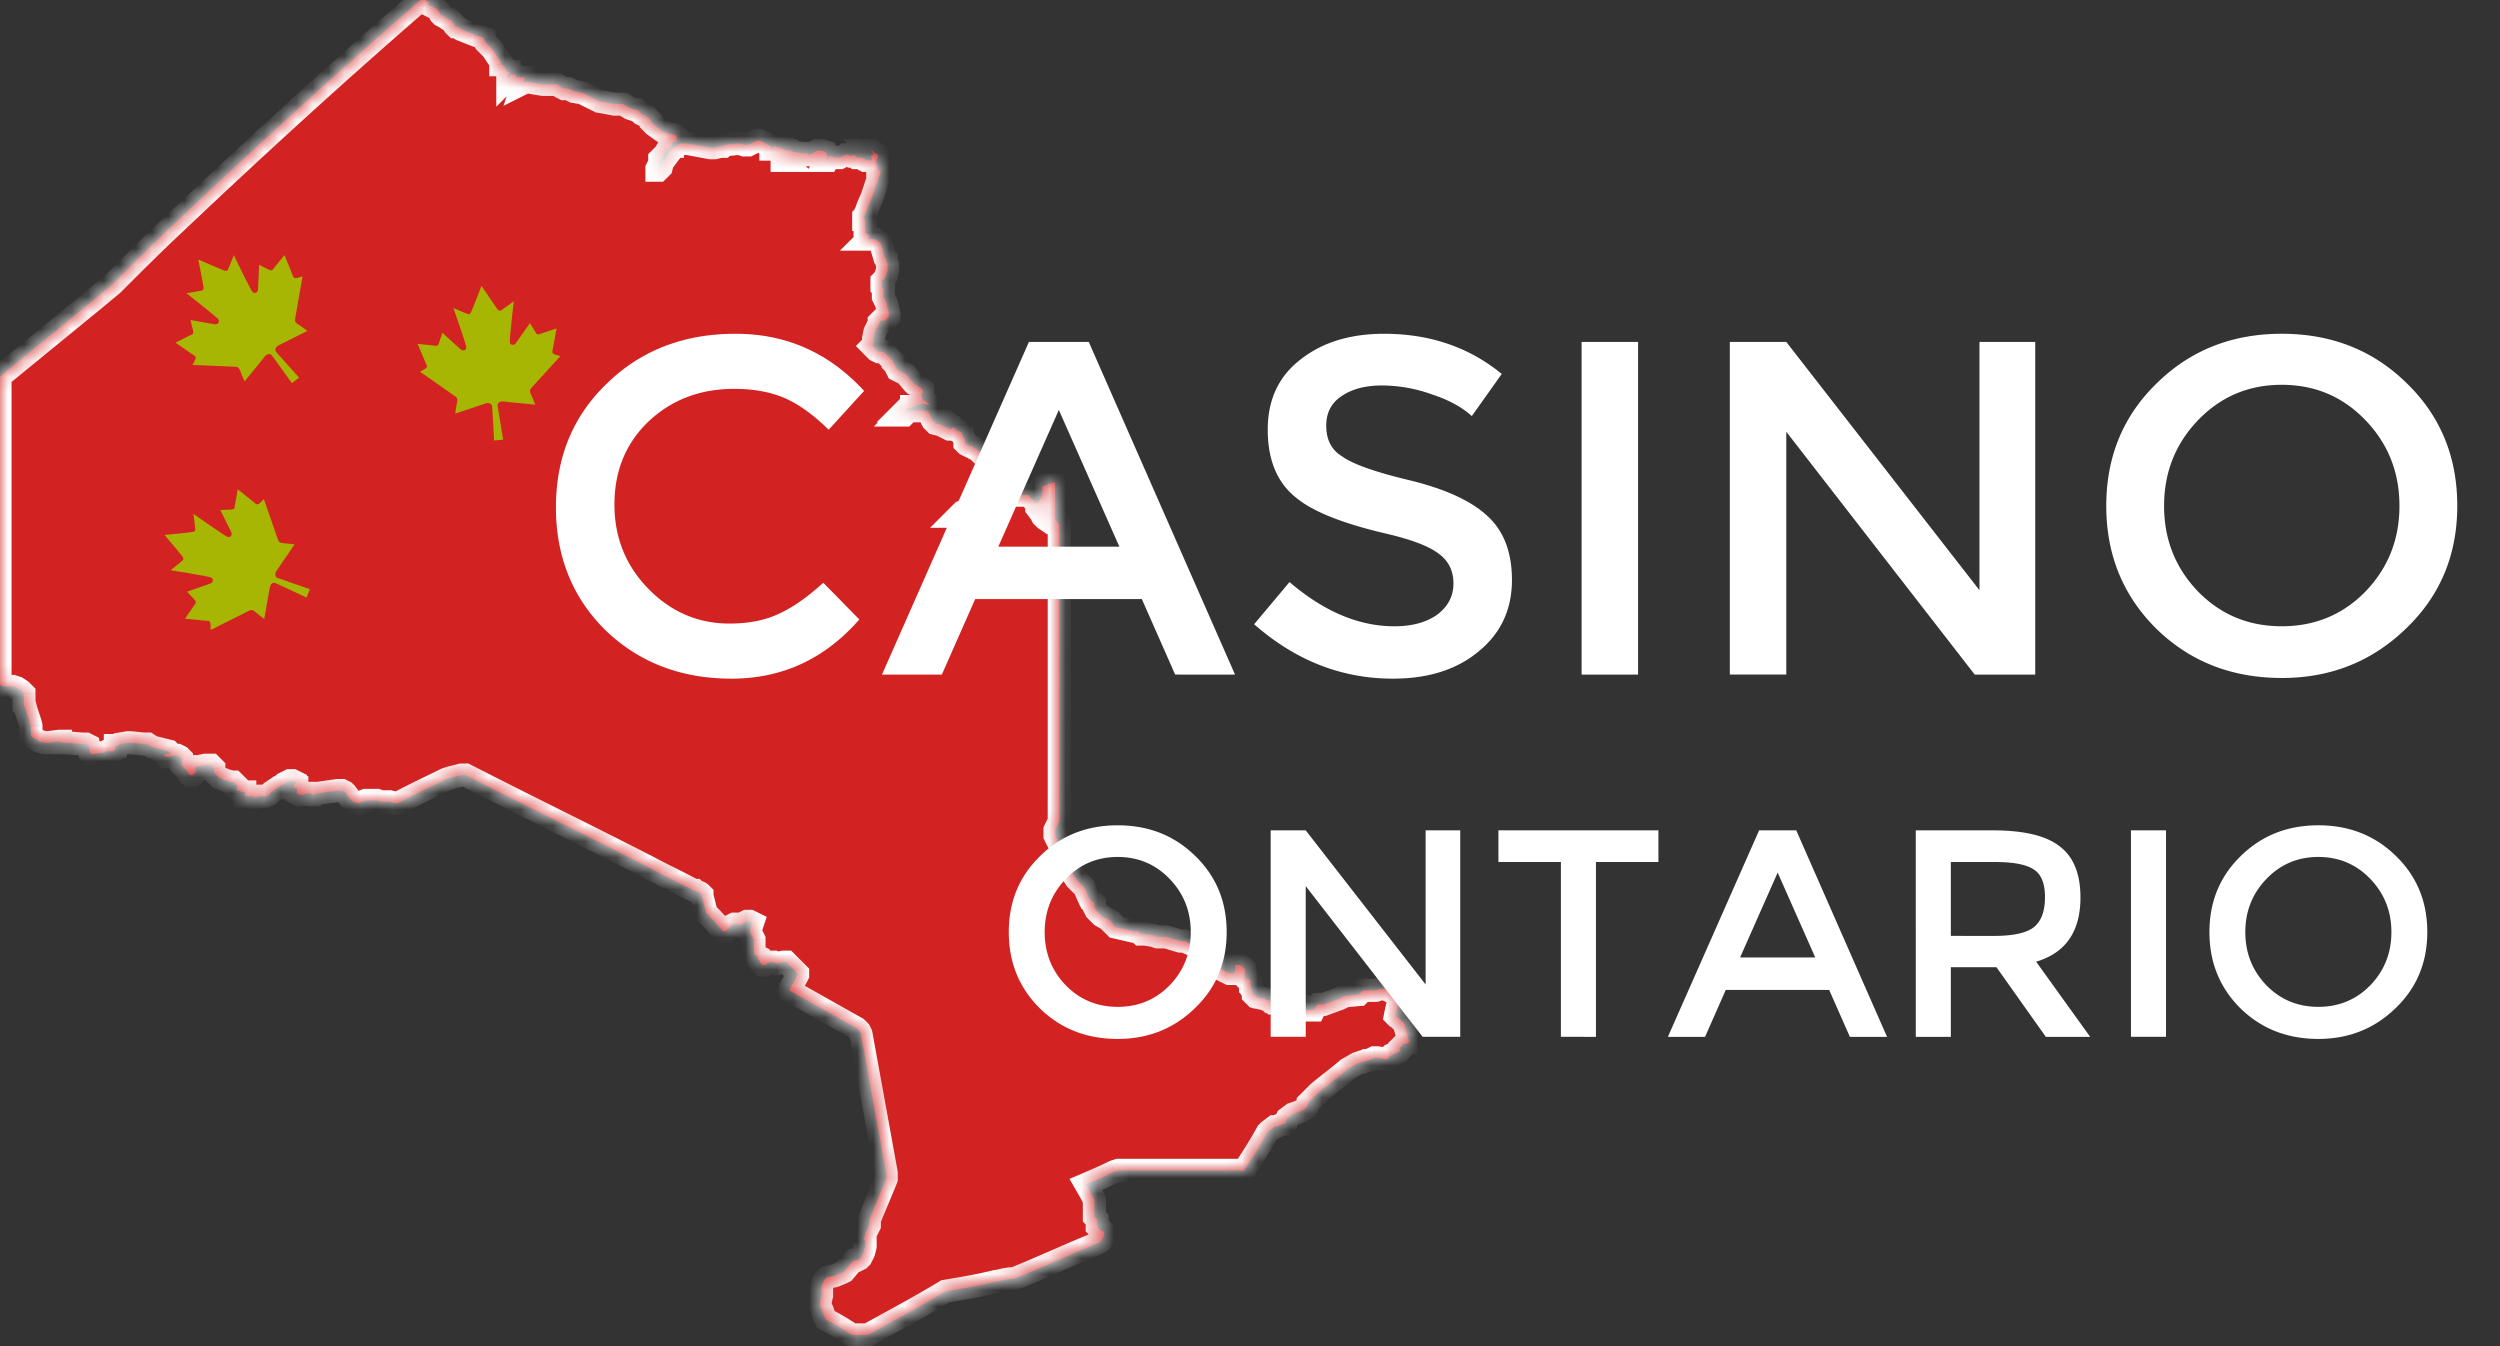
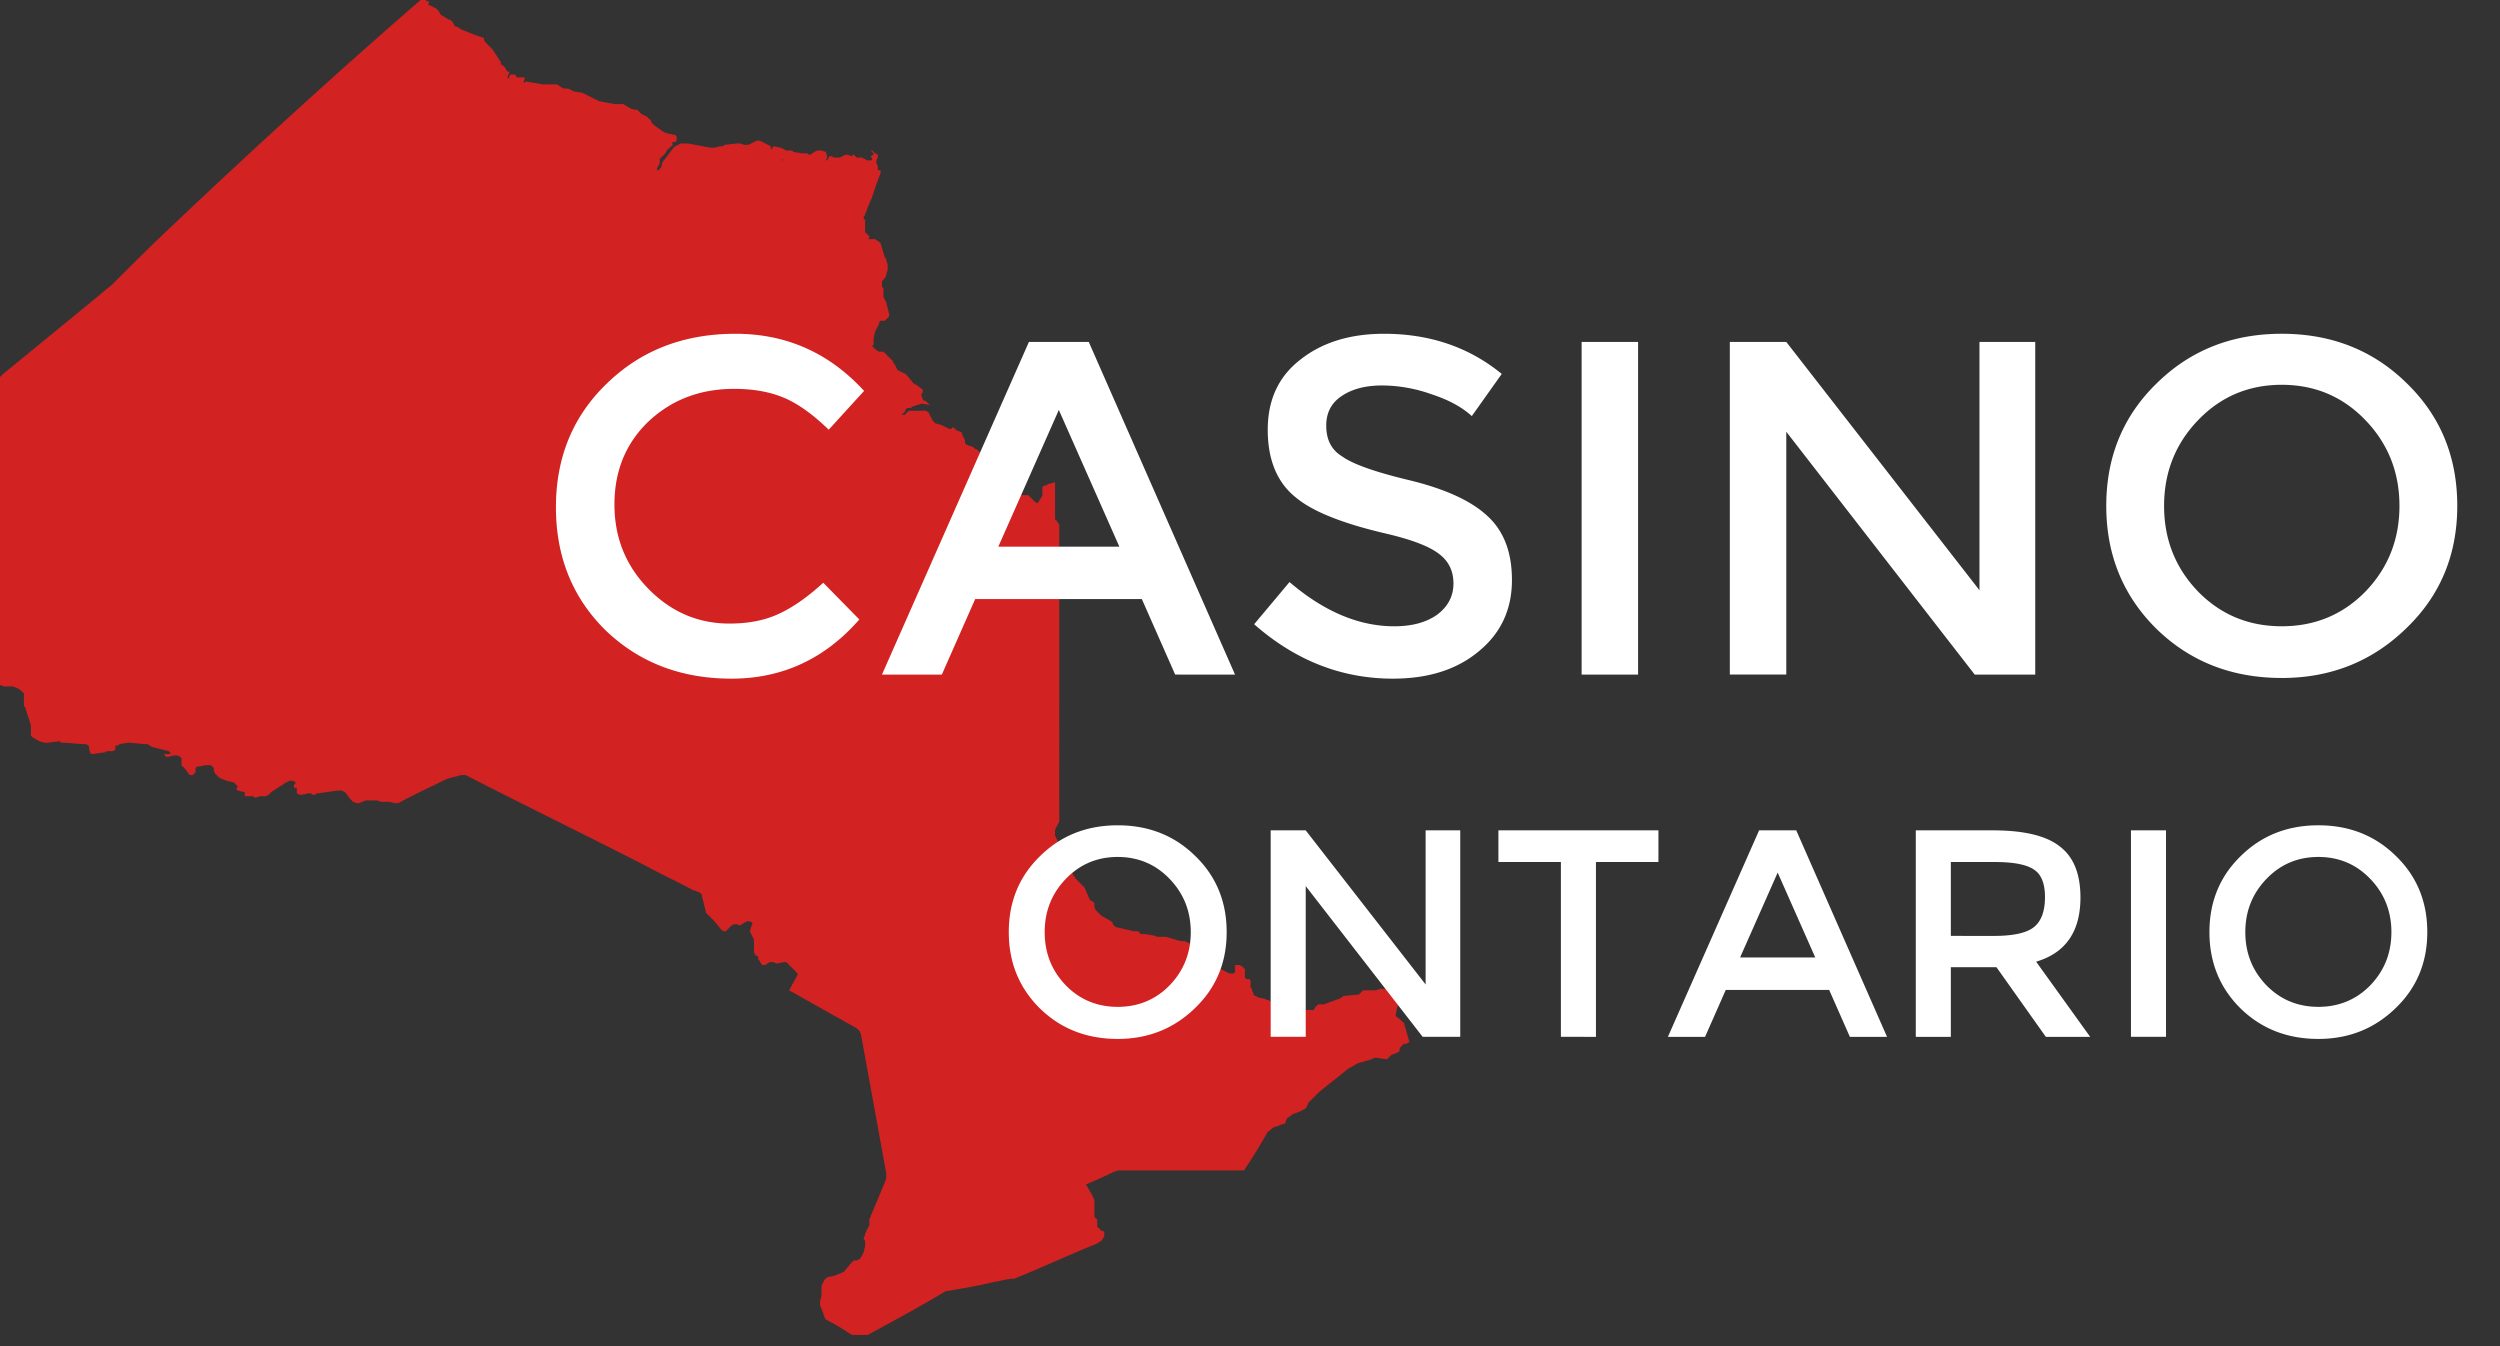
<svg xmlns="http://www.w3.org/2000/svg" width="156" height="84" fill="none">
  <rect width="100%" height="100%" fill="#333333" stroke="none" />
  <mask id="a" fill="#fff">
-     <path d="m64.957 32.04.088.176.175.174.527.352.088.088v.087-2.809h-.088l-.264.088h-.088l-.088.088h-.087l-.175.088v.527l-.088.176-.176.262-.088.176v.176zm22.646 31.775c-.175-.088-.263-.263-.439-.351l-.088-.088c.088-.438.176-.79.352-1.229v-.088l-.264-.088h-.176l-.175-.087-.175-.089-.176-.086h-.35l-.265.086h-.789l-.264.264-.965.088-.088.088-.176.088-.965.35h-.351l-.176.177-.087.175h-.615l-.088-.175h-.088v-.088l-.175-.176h-.088l-.088-.088-.087-.088-.352-.087h-.088l-.263.087v.088h-.088l-.087.088h-.439l-.088-.088h-.088l-.088-.088h-.088l-.175-.087-.44-.088-.087-.088h-.087l-.088-.088v-.088l-.088-.175v-.087l-.088-.088v-.44l-.088-.087h-.175l-.088-.088v-.526l-.175-.176-.176-.088h-.263v.438l-.088.088h-.264l-.175-.087-.175-.088-.176-.087-.176-.088-.088-.088-.087-.088-.264-.264v-.263l-.263-.263-.087-.088h-.088l-.088-.088h-.088l-.264-.175-.79-.352h-.263l-.877-.262h-.528l-.263-.088-.526-.088h-.264l-.176-.176h-.262l-1.141-.263-.176-.176v-.088l-.088-.088-.615-.35-.175-.176-.175-.175-.088-.176v-.264l-.088-.088-.176-.087-.087-.175-.264-.615-.35-.352-.176-.174-.176-.264-.088-.176-.35-.35-.089-.264v-.79l-.175-.176-.175-.175-.088-.175-.176-.352v-.35l.264-.528V32.74l-.176-.263-.439-.351h-.088l-.088-.088-.175-.35-.176-.177-.351-.175-.176-.175-.263-.264h-.44l-.086-.088h-.528l-.087-.087-.527-.176h-.087l-.176.176-.352.175-.174.176-.088.087v.088l-.088.088-.264.175v.088h-.175l-.176.088h-.35l-.088.088-.088.176-.176.35-.176.088.088-.087v-.176l-.088.088h-.263l.263-.263.264-.088.088-.176.176-.176.35-.088.088-.087v-.175l.088-.088.175-.176.176-.175.176-.088.438-.176h.176v-.614l-.088-.088h-.088l-.262-.263-.088-.352v-.175l-.088-.263v-.264l-.088-.088h-.264l-.263-.263-.176-.088-.087-.088-.175-.087h-.088l-.176-.088-.088-.087v-.176l-.176-.352v-.087l-.088-.088-.263-.088-.175-.175h-.088l-.087.087h-.088l-.352-.175-.175-.088-.351-.087-.176-.176-.175-.352-.088-.175-.176-.088h-1.053l-.176.176-.088.087h-.175l.263-.263h-.088l.176-.175h.264v-.088h.087l.527-.175h.087l.44.087-.088-.087-.176-.176h-.088l-.088-.088-.087-.264v-.087l.087-.088v-.175l-.35-.264-.176-.087-.088-.088-.439-.527-.176-.087-.175-.088-.175-.088-.176-.351-.088-.088v-.088l-.087-.088-.264-.264-.264-.262h-.262l-.176-.088-.176-.176-.087-.088.087-.087v-.352l.088-.438.088-.176.176-.35V20.1l.088-.088h.262l.264-.263v-.175l-.176-.703-.176-.351v-.527l-.087-.088v-.35l.087-.088.176-.263v-.088l.088-.264v-.35l-.088-.264v-.088l-.088-.088-.262-.877-.088-.088-.264-.176h-.439l.088-.087v-.088l-.264-.264v-.79h-.087v-.175l.087-.088v-.088l.088-.176.088-.262.264-.615.263-.79.264-.703v-.175h-.176v-.263l-.088-.176v-.176l.088-.175v-.176l-.176-.087-.175-.176h-.088l.088.088.087.088v.087l-.175.088.088.176v.087h-.352l-.088-.087h-.087l-.088-.088h-.351l-.176-.176h-.088v.088h-.087l-.176-.088h-.175l-.351.176h-.352l-.175-.088h-.088l-.088.088-.087.175h-.088l.087-.175v-.088l-.087-.263-.263-.088h-.264l-.176.088-.263.175h-.088l-.087-.087h-.351l-.527-.088-.088-.088h-.351l-.35-.175-.44-.088-.087.088.087.088h.44v.263l.087.087v.264l.088.087h-.088v-.263l.088-.088v-.087h-.088v-.263h-.44v-.088h-.175v.088h-.087v-.176l-.176-.088-.35-.176-.177-.088h-.176l-.526.264h-.263l-.264-.088h-.175l-.79.088-.088.088h-.176l-.35.088h-.264l-1.405-.264h-.438l-.176.088-.175.088-.176.176-.526.701-.088.088-.088.352-.088.088-.088.087h-.087v-.087l.087-.176.088-.176v-.264l.264-.263.087-.087.088-.176.263-.263h.088v-.264h.176l.088-.088v-.263l-.088-.087-.44-.088-.263-.088-.614-.439-.176-.176v-.088l-.088-.088-.088-.087-.087-.087-.351-.176-.176-.176-.087-.088h-.176l-.264-.087-.438-.264h-.527l-.965-.176-1.054-.526-.527-.088-.175-.088-.175-.087h-.264l-.176-.088-.263-.176h-.878l-1.053-.175-.176.087.088-.262v-.088h-.526V4.74l-.088-.088h-.263l-.088.088v.088l-.088.088V4.74l.088-.176v-.088h-.088l-.088-.088-.088-.175-.176-.176h-.087v-.175l-.527-.79-.35-.351-.089-.088-.088-.175V2.37l-.262-.088-.264-.088-.877-.35-.264-.176h-.088l-.088-.088-.087-.176-.088-.087-.088-.088h-.088l-.263-.176-.175-.088-.088-.088-.088-.176-.176-.174-.35-.176-.177-.088.088-.088V.087h-.175V0h-.351C20.98 4.564 15.888 9.216 10.884 13.956c-1.315 1.229-2.632 2.546-3.861 3.774l-.527.439-.526.44-5.794 4.74-.176.174v19.224l.264.087H.79l.264.088.263.176.176.176v.79l.088.087c.088.352.262.79.35 1.141v.615l.088.088.439.263.351.088h.175l.703-.088h.088v.088h.088c.526 0 .965.087 1.492.087l.175.088.088.44.088.087h.088l.614-.087h.088l.175-.088h.352l.176-.088v-.264h.175l.087-.088.527-.087c.352 0 .79.087 1.14.087h.089l.264.176.702.176.35.088.089.088v.087h-.352v.087l.088.088h.176l.35-.087h.176l.176.087.088.088v.439l.088.088.175.176.176.262.088.088h.175l.087-.087.088-.087v-.264l.088-.088h.088l.439-.088h.351l.088.088.087.088v.176l.088.175.264.263.438.176.352.088h.087l.088.087.176.176-.088.176.088.088.35.087h.088v.263h.527l.088.088h.088l.264-.088h.35l.176-.088.176-.175.527-.351.174-.088.088-.088.352-.175h.175l.176.088v.087l-.088.088v.176h.176v.35l.176.088h.174l.352-.088h.175l.088.088h.176l.088-.088h.087l1.23-.174h.262l.176.087.088.087.263.352.176.176.263.087h.088l.439-.175h.702l.263.088h.527l.351.087h.176c.965-.527 1.93-.965 2.984-1.492l.263-.088.703-.176h.262c3.775 1.932 7.55 3.775 11.324 5.706.966.527 1.93.965 2.897 1.492h.088c.088.088.263.088.35.176l.088.088v.088l.264 1.053.087.088c.264.263.528.526.79.877l.176.176h.176l.087-.088.088-.088.088-.087.088-.088.176-.088h.175l.175.088.264-.176.175-.088h.176l.176.088-.176.527.176.352.087.174v.79l.088.176.175.088v.175l.088.088.088.176.088.088h.176l.263-.176h.263l.175.088.44-.088h.175l.176.176.263.263.088.088.087.088.088.087v.088c-.175.351-.35.615-.526.966l4.213 2.37.176.175.088.176 1.58 8.69v.351c-.351.877-.703 1.668-1.054 2.545v.352l-.088.175-.088.175-.088.176v.088l-.087.176v.087l.087.088v.352l-.087.35-.088.176-.087.176-.088.087-.176.088h-.176l-.175.176-.44.526-.174.088-.44.176-.438.088-.176.175-.088.175-.087.176v.615l-.088.35v.264l.175.439.088.264.088.175a13 13 0 0 1 1.492.878l.175.088h.966c1.58-.879 3.247-1.756 4.828-2.722 1.053-.176 2.106-.35 3.16-.614h.087c.352-.088.703-.175 1.054-.175 1.756-.703 3.423-1.493 5.179-2.195l.263-.176.175-.263v-.264l-.088-.088h-.087l-.088-.087-.175-.175v-.44l-.176-.175v-1.053l-.175-.352-.352-.614a33 33 0 0 0 1.756-.79l.264-.087h7.812s.087 0 .087-.088a32 32 0 0 0 1.404-2.282l.088-.088.352-.264h.087l.44-.176h.087l.087-.087v-.088l.088-.175.352-.264c.263-.087.526-.175.79-.35l.087-.089c0-.088.088-.176.088-.263l.352-.351.263-.263c.614-.527 1.228-.966 1.843-1.493l.614-.35.264-.088h.087l.176-.088h.088l.264-.088.174-.088h.176l.527.088h.088l.263-.263.44-.176.087-.088v-.176l.263-.262h.176l.088-.088h.088z" />
-   </mask>
+     </mask>
  <path fill="#D32222" d="m64.957 32.04.088.176.175.174.527.352.088.088v.087-2.809h-.088l-.264.088h-.088l-.088.088h-.087l-.175.088v.527l-.088.176-.176.262-.088.176v.176zm22.646 31.775c-.175-.088-.263-.263-.439-.351l-.088-.088c.088-.438.176-.79.352-1.229v-.088l-.264-.088h-.176l-.175-.087-.175-.089-.176-.086h-.35l-.265.086h-.789l-.264.264-.965.088-.088.088-.176.088-.965.35h-.351l-.176.177-.087.175h-.615l-.088-.175h-.088v-.088l-.175-.176h-.088l-.088-.088-.087-.088-.352-.087h-.088l-.263.087v.088h-.088l-.087.088h-.439l-.088-.088h-.088l-.088-.088h-.088l-.175-.087-.44-.088-.087-.088h-.087l-.088-.088v-.088l-.088-.175v-.087l-.088-.088v-.44l-.088-.087h-.175l-.088-.088v-.526l-.175-.176-.176-.088h-.263v.438l-.088.088h-.264l-.175-.087-.175-.088-.176-.087-.176-.088-.088-.088-.087-.088-.264-.264v-.263l-.263-.263-.087-.088h-.088l-.088-.088h-.088l-.264-.175-.79-.352h-.263l-.877-.262h-.528l-.263-.088-.526-.088h-.264l-.176-.176h-.262l-1.141-.263-.176-.176v-.088l-.088-.088-.615-.35-.175-.176-.175-.175-.088-.176v-.264l-.088-.088-.176-.087-.087-.175-.264-.615-.35-.352-.176-.174-.176-.264-.088-.176-.35-.35-.089-.264v-.79l-.175-.176-.175-.175-.088-.175-.176-.352v-.35l.264-.528V32.74l-.176-.263-.439-.351h-.088l-.088-.088-.175-.35-.176-.177-.351-.175-.176-.175-.263-.264h-.44l-.086-.088h-.528l-.087-.087-.527-.176h-.087l-.176.176-.352.175-.174.176-.088.087v.088l-.088.088-.264.175v.088h-.175l-.176.088h-.35l-.088.088-.088.176-.176.35-.176.088.088-.087v-.176l-.088.088h-.263l.263-.263.264-.088.088-.176.176-.176.35-.088.088-.087v-.175l.088-.088.175-.176.176-.175.176-.088.438-.176h.176v-.614l-.088-.088h-.088l-.262-.263-.088-.352v-.175l-.088-.263v-.264l-.088-.088h-.264l-.263-.263-.176-.088-.087-.088-.175-.087h-.088l-.176-.088-.088-.087v-.176l-.176-.352v-.087l-.088-.088-.263-.088-.175-.175h-.088l-.087.087h-.088l-.352-.175-.175-.088-.351-.087-.176-.176-.175-.352-.088-.175-.176-.088h-1.053l-.176.176-.088.087h-.175l.263-.263h-.088l.176-.175h.264v-.088h.087l.527-.175h.087l.44.087-.088-.087-.176-.176h-.088l-.088-.088-.087-.264v-.087l.087-.088v-.175l-.35-.264-.176-.087-.088-.088-.439-.527-.176-.087-.175-.088-.175-.088-.176-.351-.088-.088v-.088l-.087-.088-.264-.264-.264-.262h-.262l-.176-.088-.176-.176-.087-.088.087-.087v-.352l.088-.438.088-.176.176-.35V20.1l.088-.088h.262l.264-.263v-.175l-.176-.703-.176-.351v-.527l-.087-.088v-.35l.087-.088.176-.263v-.088l.088-.264v-.35l-.088-.264v-.088l-.088-.088-.262-.877-.088-.088-.264-.176h-.439l.088-.087v-.088l-.264-.264v-.79h-.087v-.175l.087-.088v-.088l.088-.176.088-.262.264-.615.263-.79.264-.703v-.175h-.176v-.263l-.088-.176v-.176l.088-.175v-.176l-.176-.087-.175-.176h-.088l.088.088.087.088v.087l-.175.088.088.176v.087h-.352l-.088-.087h-.087l-.088-.088h-.351l-.176-.176h-.088v.088h-.087l-.176-.088h-.175l-.351.176h-.352l-.175-.088h-.088l-.088.088-.087.175h-.088l.087-.175v-.088l-.087-.263-.263-.088h-.264l-.176.088-.263.175h-.088l-.087-.087h-.351l-.527-.088-.088-.088h-.351l-.35-.175-.44-.088-.087.088.087.088h.44v.263l.087.087v.264l.088.087h-.088v-.263l.088-.088v-.087h-.088v-.263h-.44v-.088h-.175v.088h-.087v-.176l-.176-.088-.35-.176-.177-.088h-.176l-.526.264h-.263l-.264-.088h-.175l-.79.088-.088.088h-.176l-.35.088h-.264l-1.405-.264h-.438l-.176.088-.175.088-.176.176-.526.701-.088.088-.088.352-.088.088-.088.087h-.087v-.087l.087-.176.088-.176v-.264l.264-.263.087-.087.088-.176.263-.263h.088v-.264h.176l.088-.088v-.263l-.088-.087-.44-.088-.263-.088-.614-.439-.176-.176v-.088l-.088-.088-.088-.087-.087-.087-.351-.176-.176-.176-.087-.088h-.176l-.264-.087-.438-.264h-.527l-.965-.176-1.054-.526-.527-.088-.175-.088-.175-.087h-.264l-.176-.088-.263-.176h-.878l-1.053-.175-.176.087.088-.262v-.088h-.526V4.74l-.088-.088h-.263l-.088.088v.088l-.088.088V4.74l.088-.176v-.088h-.088l-.088-.088-.088-.175-.176-.176h-.087v-.175l-.527-.79-.35-.351-.089-.088-.088-.175V2.37l-.262-.088-.264-.088-.877-.35-.264-.176h-.088l-.088-.088-.087-.176-.088-.087-.088-.088h-.088l-.263-.176-.175-.088-.088-.088-.088-.176-.176-.174-.35-.176-.177-.088.088-.088V.087h-.175V0h-.351C20.98 4.564 15.888 9.216 10.884 13.956c-1.315 1.229-2.632 2.546-3.861 3.774l-.527.439-.526.44-5.794 4.74-.176.174v19.224l.264.087H.79l.264.088.263.176.176.176v.79l.088.087c.088.352.262.79.35 1.141v.615l.088.088.439.263.351.088h.175l.703-.088h.088v.088h.088c.526 0 .965.087 1.492.087l.175.088.088.44.088.087h.088l.614-.087h.088l.175-.088h.352l.176-.088v-.264h.175l.087-.088.527-.087c.352 0 .79.087 1.14.087h.089l.264.176.702.176.35.088.089.088v.087h-.352v.087l.088.088h.176l.35-.087h.176l.176.087.088.088v.439l.088.088.175.176.176.262.088.088h.175l.087-.087.088-.087v-.264l.088-.088h.088l.439-.088h.351l.088.088.087.088v.176l.088.175.264.263.438.176.352.088h.087l.088.087.176.176-.088.176.088.088.35.087h.088v.263h.527l.088.088h.088l.264-.088h.35l.176-.088.176-.175.527-.351.174-.088.088-.088.352-.175h.175l.176.088v.087l-.088.088v.176h.176v.35l.176.088h.174l.352-.088h.175l.088.088h.176l.088-.088h.087l1.23-.174h.262l.176.087.088.087.263.352.176.176.263.087h.088l.439-.175h.702l.263.088h.527l.351.087h.176c.965-.527 1.93-.965 2.984-1.492l.263-.088.703-.176h.262c3.775 1.932 7.55 3.775 11.324 5.706.966.527 1.93.965 2.897 1.492h.088c.088.088.263.088.35.176l.088.088v.088l.264 1.053.087.088c.264.263.528.526.79.877l.176.176h.176l.087-.088.088-.088.088-.087.088-.088.176-.088h.175l.175.088.264-.176.175-.088h.176l.176.088-.176.527.176.352.087.174v.79l.088.176.175.088v.175l.088.088.088.176.088.088h.176l.263-.176h.263l.175.088.44-.088h.175l.176.176.263.263.088.088.087.088.088.087v.088c-.175.351-.35.615-.526.966l4.213 2.37.176.175.088.176 1.58 8.69v.351c-.351.877-.703 1.668-1.054 2.545v.352l-.088.175-.088.175-.088.176v.088l-.087.176v.087l.087.088v.352l-.087.35-.088.176-.087.176-.088.087-.176.088h-.176l-.175.176-.44.526-.174.088-.44.176-.438.088-.176.175-.088.175-.087.176v.615l-.088.35v.264l.175.439.088.264.088.175a13 13 0 0 1 1.492.878l.175.088h.966c1.58-.879 3.247-1.756 4.828-2.722 1.053-.176 2.106-.35 3.16-.614h.087c.352-.088.703-.175 1.054-.175 1.756-.703 3.423-1.493 5.179-2.195l.263-.176.175-.263v-.264l-.088-.088h-.087l-.088-.087-.175-.175v-.44l-.176-.175v-1.053l-.175-.352-.352-.614a33 33 0 0 0 1.756-.79l.264-.087h7.812s.087 0 .087-.088a32 32 0 0 0 1.404-2.282l.088-.088.352-.264h.087l.44-.176h.087l.087-.087v-.088l.088-.175.352-.264c.263-.087.526-.175.79-.35l.087-.089c0-.088.088-.176.088-.263l.352-.351.263-.263c.614-.527 1.228-.966 1.843-1.493l.614-.35.264-.088h.087l.176-.088h.088l.264-.088.174-.088h.176l.527.088h.088l.263-.263.44-.176.087-.088v-.176l.263-.262h.176l.088-.088h.088z" />
  <path fill="#fff" d="m64.957 32.04.645-.323-.03-.058-.04-.053zm.088.176-.645.322.053.106.083.083zm.175.174-.508.512.05.049.058.039zm.527.352.51-.51-.05-.05-.06-.04zm.088.088h.72v-.299l-.21-.21zm0-2.722h.72v-.72h-.72zm-.088 0v-.72h-.117l-.111.036zm-.264.088v.721h.117l.111-.037zm-.088 0v-.72h-.298l-.211.21zm-.088.088v.721h.299l.211-.211zm-.087 0v-.72h-.17l-.152.075zm-.175.088-.323-.645-.398.2v.445zm0 .527.644.322.077-.152v-.17zm-.088.176.599.4.025-.037.02-.041zm-.176.262-.6-.4-.025.037-.02.04zm-.088.176-.645-.322-.076.152v.17zm0 .176h-.721v.24l.145.193zm22.91 32.126.693-.198-.087-.304-.282-.142zm-.439-.351-.51.51.083.083.105.052zm-.088-.088-.707-.142-.076.379.273.273zm.352-1.229.67.269.05-.13v-.139zm0-.088h.72v-.52l-.492-.164zm-.264-.088.228-.684-.11-.037h-.118zm-.176 0-.323.645.152.076h.171zm-.175-.087.324-.645h-.001zm-.175-.089.322-.644-.003-.002zm-.176-.086.32-.647-.152-.074h-.168zm-.35 0v-.721h-.117l-.11.036zm-.265.086v.721h.116l.11-.036zm-.789 0v-.72h-.299l-.21.21zm-.264.264.066.718.26-.023.184-.185zm-.965.088-.065-.718-.26.024-.185.184zm-.088.088.323.645.104-.052.083-.083zm-.176.088.246.678.04-.015.037-.018zm-.965.35v.722h.127l.12-.044zm-.351 0v-.72h-.3l-.21.211zm-.176.177-.51-.51-.083.083-.053.106zm-.087.175v.72h.446l.2-.4zm-.615 0-.644.323.2.397h.444zm-.088-.175.644-.324-.2-.397h-.444zm-.088 0h-.72v.72h.72zm0-.088h.721v-.299l-.21-.211zm-.175-.176.51-.51-.212-.211h-.298zm-.088 0-.51.51.211.21h.299zm-.088-.088-.513.507.003.003zm-.087-.088.512-.507-.142-.144-.197-.049zm-.352-.087.173-.7-.085-.02h-.088zm-.088 0v-.72h-.116l-.11.036zm-.263.087-.226-.684-.495.163v.521zm0 .088v.72h.721v-.72zm-.088 0v-.721h-.298l-.211.211zm-.087.088v.72h.298l.211-.21zm-.439 0-.51.51.211.21h.299zm-.088-.088.51-.51-.211-.211h-.299zm-.088 0-.51.51.212.21h.298zm-.088-.088.51-.51-.211-.21h-.299zm-.088 0-.32.646.15.075h.17zm-.175-.087.321-.645-.085-.043-.094-.019zm-.44-.088-.509.51.154.154.214.043zm-.087-.088.51-.51-.212-.21h-.298zm-.087 0-.51.51.211.211h.299zm-.088-.088h-.72v.299l.21.211zm0-.088h.721v-.17l-.076-.152zm-.088-.175h-.72v.17l.075.152zm0-.087h.721v-.299l-.211-.211zm-.088-.088h-.72v.298l.21.211zm0-.44h.721v-.3l-.214-.212zm-.088-.087.507-.512-.21-.209h-.297zm-.175 0-.513.507.212.214h.3zm-.088-.088h-.72v.297l.208.21zm0-.526h.721v-.299l-.21-.211zm-.175-.176.51-.51-.083-.083-.105-.052zm-.176-.088.322-.645-.152-.076h-.17zm-.263 0v-.721h-.72v.72zm0 .438.51.51.211-.21v-.3zm-.088.088v.721h.299l.21-.21zm-.264 0-.322.645.152.076h.17zm-.175-.087-.324.644h.001zm-.175-.088.324-.645-.005-.002zm-.176-.087-.323.645h.003zm-.176-.088-.51.51.083.082.105.053zm-.088-.088-.513.507.003.003zm-.087-.088.513-.507-.003-.003zm-.264-.264h-.72v.299l.21.21zm0-.263h.721v-.298l-.21-.211zm-.263-.263-.513.507.003.002zm-.087-.088.512-.507-.211-.214h-.301zm-.088 0-.51.51.211.21h.299zm-.088-.088.51-.51-.212-.211h-.298zm-.088 0-.398.6.18.12h.218zm-.264-.175.399-.6-.05-.034-.055-.025zm-.79-.352.294-.658-.14-.063h-.153zm-.263 0-.207.69.101.031h.106zm-.877-.262.207-.691-.102-.03h-.105zm-.528 0-.228.683.11.037h.118zm-.263-.088.23-.684-.055-.018-.056-.01zm-.526-.088.119-.711-.06-.01h-.059zm-.264 0-.51.51.212.21h.298zm-.176-.176.51-.51-.211-.211h-.299zm-.262 0-.162.702.08.019h.082zm-1.141-.263-.51.51.146.146.202.046zm-.176-.176h-.721v.299l.211.21zm0-.088h.72v-.298l-.21-.212zm-.088-.088.51-.51-.069-.068-.084-.048zm-.615-.35-.51.508.068.07.085.048zm-.175-.176.512-.509-.003-.002zm-.175-.175-.645.322.053.106.083.083zm-.088-.176h-.721v.17l.076.153zm0-.264h.72v-.298l-.21-.211zm-.088-.088.51-.51-.084-.083-.106-.053zm-.176-.087-.646.32.108.219.218.108zm-.087-.175-.662.284.007.018.009.017zm-.264-.615.663-.284-.055-.128-.098-.098zm-.35-.352.512-.507-.004-.004zm-.176-.174-.6.4.04.06.051.05zm-.176-.264-.645.322.02.04.025.038zm-.088-.176.645-.322-.052-.105-.083-.083zm-.35-.35-.685.227.054.162.12.12zm-.089-.264h-.72v.117l.037.11zm0-.79h.721v-.298l-.21-.212zm-.175-.176-.51.51zm-.175-.175-.644.323.05.102.081.082zm-.088-.175-.645.322v.002zm-.176-.352h-.721v.17l.076.152zm0-.35-.645-.323-.076.152v.17zm.264-.528.645.322.076-.152v-.17zm0-18.52h.72v-.22l-.121-.182zm-.176-.264.6-.4-.063-.093-.086-.07zm-.439-.351.451-.563-.197-.158h-.254zm-.088 0-.51.51.212.21h.298zm-.088-.088-.644.323.052.104.083.082zm-.175-.35.644-.324-.052-.104-.083-.083zm-.176-.177.51-.51-.084-.083-.105-.052zm-.351-.175-.51.51.083.083.105.053zm-.176-.175-.51.508v.001zm-.263-.264.511-.51-.211-.211h-.3zm-.44 0-.512.507.212.214h.3zm-.086-.088.512-.507-.211-.214h-.301zm-.528 0-.51.51.212.21h.298zm-.087-.087.51-.51-.12-.12-.162-.054zm-.527-.176.228-.684-.111-.037h-.117zm-.087 0v-.72h-.299l-.21.21zm-.176.176.321.645.106-.052.083-.083zm-.352.175-.32-.646-.107.053-.084.084zm-.174.176.51.51v-.002zm-.088.087-.51-.51-.211.212v.299zm0 .088.51.51.21-.21v-.3zm-.088.088.398.601.06-.04.051-.05zm-.264.175-.398-.6-.323.213v.387zm0 .088v.721h.72v-.72zm-.175 0v-.72h-.17l-.152.075zm-.176.088v.721h.17l.153-.076zm-.35 0v-.72h-.299l-.211.21zm-.088.088-.51-.51-.083.083-.052.105zm-.088.176.644.323zm-.176.35.322.645.215-.107.107-.214zm-.176.088-.51-.51.832 1.155zm.088-.087.51.51.21-.212v-.298zm0-.176h.72v-1.74l-1.23 1.23zm-.088.088v.72h.299l.21-.21zm-.263 0-.51-.51-1.23 1.23h1.74zm.263-.263-.228-.684-.161.054-.12.12zm.264-.088.228.684.283-.095.134-.267zm.088-.176-.51-.51-.083.083-.052.105zm.176-.176-.176-.7-.193.05-.141.14zm.35-.088.176.7.191-.048.14-.14zm.088-.087.507.513.214-.212v-.3zm0-.175-.51-.51-.21.21v.3zm.088-.088.51.51.001-.002zm.175-.176-.508-.511-.003.002zm.176-.175-.323-.645-.103.052-.082.082zm.176-.088-.269-.67-.027.012-.027.013zm.438-.176v-.72h-.139l-.129.051zm.176 0v.721h.721v-.72zm0-.614h.721v-.299l-.211-.211zm-.088-.088.51-.51-.211-.211h-.299zm-.088 0-.51.51.212.21h.298zm-.262-.263-.7.175.048.194.142.14zm-.088-.352h-.721v.09l.021.085zm0-.175h.72v-.118l-.037-.111zm-.088-.263H60.9v.117l.037.111zm0-.264h.72v-.299l-.21-.21zm-.088-.088.51-.51-.212-.21h-.298zm-.264 0-.51.51.211.211h.299zm-.263-.263.51-.51-.083-.082-.104-.053zm-.176-.088-.51.51.083.083.105.052zm-.087-.088.51-.51-.083-.081-.104-.053zm-.175-.087.323-.645-.152-.076h-.171zm-.088 0-.323.644.153.076h.17zm-.176-.088-.507.512.082.081.102.051zm-.088-.087h-.721v.3l.214.212zm0-.176h.72v-.17l-.075-.153zm-.176-.352h-.72v.17l.075.152zm0-.087h.721v-.299l-.211-.21zm-.088-.088.51-.51-.12-.12-.161-.053zm-.263-.088-.51.51.12.12.162.054zm-.175-.175.51-.51-.212-.211h-.298zm-.088 0v-.721h-.301l-.212.213zm-.087.087v.721h.3l.212-.214zm-.088 0-.323.645.153.076h.17zm-.352-.175-.324.644h.002zm-.175-.088.324-.645-.072-.036-.079-.02zm-.351-.087-.51.51.142.141.194.049zm-.176-.176-.646.32.053.106.083.084zm-.175-.352.645-.32-.001-.004zm-.088-.175.644-.324-.108-.213-.214-.107zm-.176-.088.322-.644-.152-.076h-.17zm-1.053 0v-.72h-.299l-.21.21zm-.176.176.507.513.003-.003zm-.088.087v.721h.297l.21-.208zm-.175 0-.51-.51-1.23 1.231h1.74zm.263-.263.51.51 1.23-1.23h-1.74zm-.088 0-.51-.51-1.23 1.231h1.74zm.176-.175v-.721h-.298l-.212.21zm.264 0v.72h.72v-.72zm0-.088v-.721h-.721v.72zm.087 0v.72h.116l.11-.036zm.527-.175v-.721h-.116l-.11.037zm.087 0 .14-.708-.07-.013h-.07zm.44.087-.14.707 2.35.465-1.703-1.685zm-.088-.087-.51.51.003.002zm-.176-.176.51-.51-.211-.211h-.299zm-.088 0-.51.51.212.21h.298zm-.088-.088-.684.226.053.163.121.12zm-.087-.264h-.72v.116l.036.11zm0-.087-.512-.507-.209.211v.296zm.087-.088.513.507.208-.21v-.297zm0-.175h.721v-.36l-.287-.217zm-.35-.264.433-.576-.054-.04-.06-.03zm-.176-.087-.51.51.084.084.106.052zm-.088-.088-.554.461.02.026.024.023zm-.439-.527.554-.461-.096-.116-.135-.067zm-.176-.087-.324.644h.002zm-.175-.088.324-.645h-.001zm-.175-.088-.645.323.108.214.214.107zm-.176-.351.644-.323-.052-.104-.082-.083zm-.088-.088h-.721v.299l.211.21zm0-.088h.72v-.296l-.208-.21zm-.087-.088.512-.507-.002-.003zm-.264-.264.51-.51h-.001zm-.264-.262.51-.511-.212-.21h-.298zm-.262 0-.323.645.152.076h.17zm-.176-.088-.51.51.083.082.104.053zm-.176-.176-.513.507.003.003zm-.087-.088-.51-.51-.507.507.505.51zm.087-.087.51.51.21-.211v-.299zm0-.352-.707-.141-.014.07v.071zm.088-.438-.645-.323-.043.087-.019.094zm.088-.176-.645-.323zm.176-.35.644.322.077-.152v-.17zm0-.089-.51-.51-.211.212v.298zm.088-.088v-.72h-.3l-.21.21zm.262 0v.721h.299l.211-.21zm.264-.263.51.51.211-.212v-.298zm0-.175h.721v-.09l-.022-.085zm-.176-.703.7-.175-.02-.076-.035-.071zm-.176-.351h-.72v.17l.076.152zm0-.527h.721v-.296l-.208-.21zm-.087-.088h-.72v.297l.208.21zm0-.35-.512-.508-.209.211v.296zm.087-.088.513.507.048-.05.039-.056zm.176-.263.6.4.121-.181v-.22zm0-.088-.684-.228-.037.11v.118zm.088-.264.684.228.037-.11v-.118zm0-.35h.721v-.117l-.037-.111zm-.088-.264h-.72v.117l.036.11zm0-.088h.721v-.299l-.211-.211zm-.088-.088-.69.207.052.174.129.129zm-.262-.877.69-.207-.052-.174-.129-.13zm-.088-.088.51-.51-.051-.05-.06-.04zm-.264-.176.4-.6-.182-.121h-.218zm-.439 0-.507-.513-1.247 1.234h1.754zm.088-.087.507.512.214-.211v-.301zm0-.088h.721v-.299l-.211-.21zm-.264-.264h-.72v.299l.21.211zm0-.79h.721v-.721h-.72zm-.087 0h-.721v.72h.72zm0-.175-.51-.51-.211.212v.298zm.087-.088.51.51.211-.211v-.299zm0-.088-.644-.322-.076.152v.17zm.088-.176.645.323.023-.046.016-.048zm.088-.262-.662-.285-.012.028-.01.028zm.264-.615.663.284.011-.027.01-.03zm.263-.79-.675-.254-.005.013-.004.013zm.264-.703.674.254.046-.123v-.13zm0-.175h.72V9.9h-.72zm-.176 0h-.721v.72h.72zm0-.263h.72v-.17l-.075-.152zm-.088-.176h-.721v.17l.076.152zm0-.176-.644-.324-.077.153v.171zm.088-.175.644.324.077-.153v-.17zm0-.176h.72V9.21l-.398-.2zm-.176-.087-.511.508.083.084.105.052zm-.175-.176.511-.509-.211-.212h-.3zm-.088 0V8.67h-1.74l1.23 1.23zm.088.088.513-.507-.003-.003zm.087.088h.72V9.27l-.207-.21zm0 .087.324.645.397-.2v-.445zm-.175.088-.324-.644-.642.323.321.644zm.088.176h.72v-.17l-.075-.152zm0 .087v.721h.72v-.72zm-.352 0-.507.513.211.208h.296zm-.088-.087.507-.512-.21-.209h-.297zm-.087 0-.51.51.21.211h.3zm-.088-.088.51-.51-.212-.21h-.298zm-.351 0-.51.51.211.211h.299zm-.176-.176.51-.51-.211-.21h-.299zm-.088 0v-.72h-.72v.72zm0 .088v.721h.721v-.72zm-.087 0-.322.645.152.076h.17zm-.176-.088.323-.644-.153-.076h-.17zm-.175 0v-.72h-.171l-.153.076zm-.351.176v.721h.17l.153-.076zm-.352 0-.324.644.153.077h.171zm-.175-.088.324-.644-.153-.077h-.17zm-.088 0v-.72h-.298l-.211.21zm-.088.088-.51-.51-.082.083-.052.104zm-.087.175v.721h.444l.2-.397zm-.088 0-.645-.324-.525 1.045h1.17zm.087-.175.645.324.076-.153v-.17zm0-.088h.721v-.117l-.037-.11zm-.087-.263.683-.228-.113-.342-.342-.114zm-.263-.088.229-.684-.112-.037h-.117zm-.264 0V8.67h-.17l-.152.076zm-.176.088-.322-.645-.04.02-.039.025zm-.263.175v.721h.22l.181-.121zm-.088 0-.51.51.212.211h.298zm-.087-.087.51-.51-.212-.211h-.298zm-.351 0-.119.71.06.01h.059zm-.527-.088-.51.51.164.163.228.038zm-.088-.088.51-.51-.211-.211h-.299zm-.351 0-.322.645.152.076h.17zm-.35-.175.32-.645-.085-.043-.094-.019zm-.44-.088.142-.707-.378-.076-.273.273zm-.087.088-.51-.51-.211.211v.299zm.087.088-.51.51.212.21h.298zm.44 0h.72v-.721h-.72zm0 .263h-.722v.298l.211.211zm.087.087h.72v-.298l-.21-.211zm0 .264h-.721v.301l.214.212zm.088.087v.721h1.754L49.4 9.494zm-.088 0h-.721v.721h.721zm0-.263-.51-.51-.211.212v.298zm.088-.088.51.51.21-.21v-.3zm0-.087h.72v-.721h-.72zm-.088 0h-.721v.72h.721zm0-.263h.72v-.721h-.72zm-.44 0h-.72v.72h.72zm0-.088h.721v-.721h-.72zm-.175.088v.72h.721v-.72zm-.087 0h-.721v.72h.72zm0-.176h.72v-.446l-.398-.199zm-.176-.088-.323.644zm-.35-.176.322-.644zm-.177-.088.323-.645-.153-.076h-.17zm-.176 0v-.72h-.17l-.153.076zm-.526.264v.721h.17l.153-.076zm-.263 0-.228.684.111.037h.117zm-.264-.088.228-.684-.11-.037h-.118zm-.175 0v-.72h-.04l-.04.004zm-.79.088-.08-.716-.25.028-.18.178zm-.088.088v.72h.299l.211-.21zm-.176 0v-.721h-.089l-.086.022zm-.35.088v.72h.089l.086-.02zm-.264 0-.133.708.066.013h.067zm-1.405-.264.133-.708-.066-.013h-.067zm-.438 0v-.72h-.17l-.153.075zm-.176.088-.323-.645h-.001zm-.175.088-.324-.644-.104.052-.082.082zm-.176.176-.51-.51-.036.036-.03.041zm-.526.701.51.51.035-.036.031-.041zm-.088.088-.51-.51-.141.142-.049.193zm-.088.352.51.51.14-.142.049-.193zm-.088.088.507.512.003-.002zm-.088.087v.72h.296l.21-.208zm-.087 0h-.721v.72h.72zm0-.087-.646-.32-.075.151v.169zm.087-.176-.645-.322-.001.002zm.088-.176.645.322.076-.152v-.17zm0-.264-.51-.51-.211.21v.3zm.264-.263.508.511h.001zm.087-.087.51.51.083-.083.052-.105zm.088-.176-.51-.51-.082.083-.053.104zm.263-.263v-.721h-.298l-.212.211zm.088 0v.72h.72v-.72zm0-.264v-.72h-.72v.72zm.176 0v.721h.298l.212-.211zm.088-.088.51.51.21-.211v-.299zm0-.263h.72v-.298l-.21-.211zm-.088-.087.51-.51-.155-.155-.214-.042zm-.44-.088-.229.683.043.015.045.009zm-.263-.088-.418.587.087.062.103.034zm-.614-.439-.51.51.042.042.05.035zm-.176-.176h-.72v.299l.21.211zm0-.088h.721V7.25l-.211-.211zm-.088-.088.51-.51-.003-.002zm-.088-.087-.512.508.005.005zm-.087-.087.513-.507-.084-.085-.106-.053zm-.351-.176-.51.51.083.082.104.053zm-.176-.176-.513.507.003.003zm-.087-.088.512-.507-.211-.214h-.301zm-.176 0-.226.685.11.036h.116zm-.264-.087-.371.618.069.041.077.026zm-.438-.264.371-.618-.171-.103h-.2zm-.527 0-.129.71.064.011h.065zm-.965-.176-.322.645.092.046.1.019zm-1.054-.526.322-.645-.097-.048-.106-.018zm-.527-.088-.322.645.097.048.107.018zm-.175-.088.322-.645h-.001zm-.175-.087.32-.645-.15-.076h-.17zm-.264 0-.322.645.152.076h.17zm-.176-.088-.4.6.037.025.04.02zm-.263-.176.401-.599-.182-.122h-.219zm-.878 0-.119.711.06.01h.06zm-1.053-.175.119-.712-.232-.038-.21.105zm-.176.087-.683-.228-.553 1.653 1.559-.78zm.088-.262.684.228.037-.11v-.118zm0-.088h.721v-.721h-.72zm-.526 0h-.721v.72h.72zm0-.088h.72V4.44l-.21-.21zm-.088-.088.51-.51-.212-.211h-.298zm-.263 0V3.93h-.299l-.21.211zm-.088.088-.51-.51-.21.211v.299zm0 .088.51.51.21-.212v-.298zm-.088.088h-.72v1.74l1.23-1.23zm0-.176-.645-.323-.076.153v.17zm.088-.176.645.322.076-.152v-.17zm0-.088h.72v-.72h-.72zm-.088 0-.51.51.211.211h.3zm-.088-.088-.644.324.052.104.082.082zm-.088-.175.644-.324-.052-.103-.082-.082zm-.176-.176.51-.51-.211-.21h-.299zm-.087 0h-.72v.721h.72zm0-.175h.721v-.22l-.121-.18zm-.527-.79.6-.4-.04-.059-.05-.05zm-.35-.351.51-.51h-.001zm-.089-.088-.644.324.052.103.082.082zm-.088-.175h-.72v.17l.076.154zm0-.088h.721v-.52l-.492-.164zm-.262-.088.228-.684zm-.264-.088-.268.67.02.007.02.007zm-.877-.35-.4.6.062.04.07.029zm-.264-.176.4-.6-.182-.121h-.218zm-.088 0-.51.51.211.21h.299zm-.088-.088-.646.32.052.106.084.083zm-.087-.176.646-.32-.053-.108-.086-.085zm-.088-.087-.51.51.003.002zm-.088-.088.51-.51-.211-.211h-.299zm-.088 0-.4.6.182.12h.218zm-.263-.176.4-.6L28.1.43l-.04-.02zm-.175-.088-.51.51.082.082.104.052zm-.088-.088-.645.323.052.104.083.083zm-.088-.176.645-.322-.053-.106-.084-.083zM27.21.527l.508-.512-.082-.081-.103-.052zm-.35-.176.322-.645zm-.177-.088-.51-.51-.707.707.895.448zm.088-.088.51.51.211-.212V.175zm0-.088h.721v-.721h-.72zm-.175 0h-.721v.72h.72zm0-.087h.72v-.72h-.72zm-.351 0v-.72h-.27l-.202.175zM10.884 13.956l.492.527.004-.004zM7.023 17.73l.461.554.025-.02.024-.024zm-.527.439-.461-.554zm-.526.44.456.558.006-.005zm-5.794 4.74-.457-.558-.027.022-.025.024zM0 23.522l-.508-.51-.213.21v.3zm0 19.224h-.72v.522l.494.163zm.264.087-.226.685.11.036h.116zm.526 0 .228-.684-.11-.037H.79zm.264.088.4-.599-.08-.054-.092-.03zm.263.176.51-.51-.05-.05-.06-.04zm.176.176h.72v-.299l-.21-.21zm0 .79H.772v.298l.21.211zm.088.087.699-.175-.048-.193-.142-.142zm.35 1.141h.721v-.089l-.021-.086zm0 .615h-.72v.298l.21.211zm.088.088-.51.51.063.062.076.045zm.439.263-.372.618.093.056.104.026zm.351.088-.174.7.086.021h.088zm.175 0v.721h.045l.045-.005zm.703-.088v-.72h-.045l-.045.005zm.088 0h.72v-.72h-.72zm0 .088h-.721v.721h.72zm1.58.087.324-.644-.153-.077h-.17zm.175.088.707-.141-.069-.345-.314-.158zm.088.44-.707.141.043.216.157.155zm.088.087-.507.512.21.209h.297zm.088 0v.72h.05l.05-.007zm.614-.087v-.721h-.05l-.05.007zm.088 0v.72h.171l.153-.076zm.175-.088v-.721h-.17l-.154.077zm.352 0v.72h.17l.152-.076zm.176-.088.322.645.399-.2v-.445zm0-.264v-.72h-.721v.72zm.175 0v.721h.298l.211-.211zm.087-.088-.117-.711-.229.038-.163.163zm.527-.087v-.72h-.06l-.058.009zm1.229.087.4-.6-.182-.12h-.218zm.264.176-.4.6.104.069.12.03zm.702.176.175-.7zm.35.088.51-.51-.14-.141-.194-.049zm.089.088h.72v-.299l-.21-.211zm0 .087v.72h.72v-.72zm-.352 0v-.721h-.721v.72zm0 .087h-.721v.3l.211.21zm.088.088-.51.51.211.211h.299zm.176 0v.721h.089l.086-.021zm.35-.087v-.721h-.089l-.086.021zm.176 0 .323-.645-.153-.076h-.17zm.176.087.51-.51-.083-.082-.104-.052zm.088.088h.72v-.298l-.21-.211zm0 .439h-.72v.299l.21.21zm.088.088.511-.508-.001-.002zm.175.176.599-.401-.039-.058-.05-.05zm.176.262-.6.401.04.06.05.05zm.088.088-.51.51.21.211h.3zm.175 0v.721h.301l.212-.214zm.087-.087-.507-.513-.005.005zm.088-.087.507.512.214-.212v-.3zm0-.264-.51-.51-.21.211v.299zm.088-.088v-.721h-.298l-.212.211zm.088 0v.72h.072l.07-.013zm.439-.088v-.721h-.072l-.07.014zm.351 0 .51-.51-.211-.211h-.299zm.088.088.513-.507-.003-.003zm.087.088h.721v-.297l-.208-.21zm0 .176h-.72v.17l.076.154zm.088.175-.644.323.052.104.082.082zm.264.263-.51.51.105.105.137.054zm.438.176-.268.67.046.018.048.011zm.352.088-.175.7.086.02h.09zm.087 0 .507-.513-.21-.208h-.297zm.088.087.51-.51-.003-.003zm.176.176.645.322.232-.465-.367-.367zm-.088.176-.645-.323-.232.465.367.367zm.088.088-.51.51.141.14.194.049zm.35.087-.175.7.087.021h.089zm.088 0h.722v-.72h-.721zm0 .263h-.72v.721h.72zm.527 0 .51-.51-.211-.21H15.8zm.088.088-.51.51.211.211h.299zm.088 0v.721h.117l.11-.037zm.264-.088v-.72h-.117l-.111.036zm.35 0v.721h.17l.153-.076zm.176-.088.323.645.103-.052.083-.081zm.176-.175-.4-.599-.059.039-.05.05zm.527-.351-.324-.644-.04.02-.037.024zm.174-.088.324.644.104-.052.082-.082zm.088-.088-.32-.645-.106.052-.083.083zm.352-.175v-.72h-.17l-.151.075zm.175 0 .322-.645-.152-.076h-.17zm.176.088h.72v-.446l-.398-.199zm0 .087.51.51.21-.211v-.299zm-.088.088-.51-.51-.211.211v.299zm0 .176h-.721v.72h.72zm.176 0h.72v-.721h-.72zm0 .35H17.8v.446l.398.2zm.176.088-.323.645.152.076h.17zm.174 0v.721h.09l.085-.021zm.352-.088v-.72h-.089l-.086.021zm.175 0 .51-.51-.211-.21h-.3zm.088.088-.51.51.211.211h.299zm.176 0v.721h.298l.211-.21zm.088-.088v-.72h-.299l-.211.21zm.087 0v.721h.052l.05-.007zm1.23-.174v-.721h-.052l-.05.007zm.262 0 .323-.645-.153-.076h-.17zm.176.087.507-.512-.082-.08-.103-.052zm.088.087.577-.431-.032-.043-.038-.038zm.263.352-.578.432.031.041.037.037zm.176.176-.51.51.121.12.163.055zm.263.087-.225.685.11.036h.115zm.088 0v.72h.139l.128-.05zm.439-.175v-.72h-.139l-.128.05zm.702 0 .229-.684-.111-.037h-.118zm.263.088-.229.684.112.037h.117zm.527 0 .173-.7-.086-.021h-.087zm.351.087-.173.7.085.02h.088zm.176 0v.72h.184l.161-.087zm2.984-1.492-.228-.684-.048.017-.046.022zm.263-.088-.175-.7-.027.008-.027.009zm.703-.176v-.72h-.09l-.086.021zm.262 0 .329-.641-.155-.08h-.174zm11.324 5.706.346-.633-.009-.004-.008-.004zm2.897 1.492-.345.633.161.088h.184zm.088 0 .51-.51-.212-.21h-.298zm.35.176.51-.51zm.088.088h.721v-.299l-.21-.21zm0 .088h-.72v.089l.021.086zm.264 1.053-.7.175.049.191.139.14zm.087.088-.513.507.004.004zm.79.877-.577.432.031.041.037.037zm.176.176-.51.51.212.21h.298zm.176 0v.72h.301l.212-.213zm.087-.088-.51-.51-.003.003zm.088-.088-.507-.513-.003.003zm.088-.087.507.513.003-.003zm.088-.088-.323-.645-.104.053-.083.082zm.176-.088v-.72h-.17l-.153.075zm.175 0 .322-.645-.152-.076h-.17zm.175.088-.322.645.374.187.348-.232zm.264-.176-.324-.644-.04.02-.036.024zm.175-.088v-.72h-.171l-.153.076zm.176 0 .322-.644-.152-.076h-.17zm.176.088.683.229.199-.594-.56-.28zm-.176.527-.684-.228-.095.283.134.267zm.176.352-.645.322v.001zm.087.174h.721v-.17l-.076-.153zm0 .79h-.72v.17l.076.153zm.088.176-.644.323.107.214.214.108zm.175.088h.721v-.444l-.397-.2zm0 .175h-.72v.299l.21.211zm.088.088.645-.322-.052-.105-.083-.083zm.088.176-.645.322.053.105.082.083zm.088.088-.51.51.211.21h.3zm.176 0v.72h.219l.182-.12zm.263-.176v-.72h-.22l-.181.12zm.263 0 .324-.644-.153-.077h-.17zm.175.088-.324.644.222.112.244-.049zm.44-.088v-.72h-.072l-.07.013zm.175 0 .51-.51-.212-.21h-.298zm.176.176-.51.51zm.263.263.51-.51zm.088.088.513-.507-.003-.003zm.087.088-.512.507.002.002zm.088.087h.721v-.298l-.211-.211zm0 .088.645.322.076-.152v-.17zm-.526.966-.645-.324-.308.615.6.337zm4.213 2.37.51-.51-.07-.07-.087-.049zm.176.175.645-.322-.053-.105-.083-.082zm.088.176.709-.129-.019-.101-.046-.092zm1.58 8.69h.72v-.066l-.011-.063zm0 .351.669.268.051-.129v-.139zm-1.054 2.545-.67-.268-.05.13v.138zm0 .352.645.322.076-.152v-.17zm-.088.175.644.324.001-.001zm-.088.175-.644-.323v.001zm-.088.176-.644-.322-.076.152v.17zm0 .088.645.323.076-.153v-.17zm-.087.176-.645-.323-.076.153v.17zm0 .087h-.721v.298l.21.212zm.087.088h.721v-.299l-.21-.21zm0 .352.7.175.021-.087v-.088zm-.087.35.644.323.036-.071.019-.077zm-.088.176-.645-.322-.002.002zm-.087.176.507.512.085-.084.054-.108zm-.088.087.322.645.103-.052.082-.08zm-.176.088v.72h.17l.152-.075zm-.176 0v-.721h-.3l-.211.212zm-.175.176-.511-.509-.022.023-.02.024zm-.44.526.324.644.134-.067.096-.115zm-.174.088.268.67.028-.012.028-.014zm-.44.176.142.707.065-.013.06-.025zm-.438.088-.142-.707-.213.043-.154.153zm-.176.175-.509-.511-.083.083-.053.105zm-.088.175-.645-.322-.002.003zm-.087.176-.646-.32-.075.152v.168zm0 .615.7.175.02-.086v-.09zm-.088.35-.7-.175-.021.087v.088zm0 .264h-.721v.139l.051.128zm.175.439.684-.228-.007-.02-.008-.02zm.088.264-.684.228.016.049.024.046zm.088.175-.645.323.108.214.214.107zm1.492.878-.4.6.037.024.04.02zm.175.088-.324.644.153.077h.171zm.966 0v.72h.187l.164-.09zm4.828-2.722-.119-.711-.138.023-.119.073zm3.16-.614v-.721h-.089l-.086.021zm.087 0v.72h.089l.086-.021zm1.054-.175v.72h.14l.128-.051zm5.179-2.195.267.669.07-.028.063-.041zm.263-.176.4.6.12-.08.08-.12zm.175-.263.6.4.121-.182v-.218zm0-.264h.721v-.298l-.21-.212zm-.088-.088.51-.51-.211-.21h-.299zm-.087 0-.507.513.211.208h.296zm-.088-.087-.51.51.003.003zm-.175-.175h-.721v.298l.21.211zm0-.44h.72v-.298l-.21-.21zm-.176-.175h-.721v.299l.211.21zm0-1.053h.72v-.17l-.075-.151zm-.175-.352.645-.32-.009-.02-.01-.018zm-.352-.614-.283-.663-.744.318.402.703zm1.756-.79-.226-.685-.05.016-.047.024zm.264-.087v-.721h-.116l-.11.036zm7.9-.088-.6-.4-.121.182v.218zm1.403-2.282-.51-.51-.07.071-.05.089zm.088-.088-.432-.577-.041.03-.037.037zm.352-.264v-.72h-.24l-.193.143zm.087 0v.721h.139l.129-.052zm.44-.176v-.72h-.14l-.128.05zm.087 0v.721h.299l.211-.211zm.087-.087.51.51.211-.211v-.299zm0-.088-.644-.322-.077.152v.17zm.088-.175-.432-.577-.136.102-.077.152zm.352-.264-.227-.685-.111.037-.095.071zm.79-.35.4.598.059-.04.05-.05zm.087-.089.51.51.211-.211v-.299zm.088-.263-.51-.51-.21.212v.298zm.615-.614-.47-.547-.02.017-.02.02zm1.843-1.493-.357-.626-.06.034-.052.045zm.614-.35-.228-.684-.067.022-.062.035zm.264-.088v-.721h-.117l-.11.037zm.087 0v.72h.17l.153-.076zm.176-.088v-.721h-.17l-.153.076zm.088 0v.72h.117l.11-.036zm.264-.088.228.684.049-.017.046-.023zm.174-.088v-.721h-.17l-.153.077zm.176 0 .119-.711-.059-.01h-.06zm.527.088-.119.71.06.01h.059zm.088 0v.72h.298l.21-.21zm.263-.263-.268-.67-.136.056-.104.103zm.44-.176.267.67.137-.056.105-.104zm.087-.088.51.51.211-.211v-.299zm0-.176-.51-.51-.21.212v.298zm.263-.262v-.721h-.299l-.21.21zm.176 0v.72h.298l.211-.21zm.088-.088v-.721h-.299l-.211.21zm.088 0v.72h.955l-.262-.918zm-23.642-32.68.088.175 1.29-.645-.088-.176zm.224.364.176.175 1.017-1.023-.176-.175zm.284.263.527.352.8-1.2-.526-.351zm.417.262.088.088 1.02-1.02-.088-.088zm-.123-.422v.087h1.442v-.087zm1.442.087v-2.809h-1.442v2.809zm-.721-3.53h-.088v1.442h.088zm-.316.037-.264.088.456 1.368.264-.088zm-.036.051h-.088v1.442h.088zm-.597.212-.088.087 1.02 1.02.087-.088zm.421-.124h-.087v1.442h.087zm-.409.076-.176.088.645 1.29.176-.088zm-.574.733v.527h1.442v-.527zm.076.204-.088.176 1.29.645.087-.176zm-.043.098-.175.262 1.198.802.176-.262zm-.22.34-.089.177 1.29.645.088-.176zm-.165.5v.175h1.442v-.176zm.145.608.263.351 1.153-.867-.264-.35zm23.81 31.049c.032.016.044.036-.034-.042-.055-.055-.198-.206-.406-.31l-.645 1.29c-.032-.016-.044-.036.032.04.054.055.198.206.405.31zm-.253-.217-.088-.088-1.02 1.02.088.088zm.11.564c.082-.415.16-.72.313-1.102l-1.338-.537a7 7 0 0 0-.39 1.355zm.365-1.37v-.089h-1.442v.088zm-.493-.773-.264-.088-.456 1.368.264.088zm-.492-.125h-.176v1.442h.176zm.148.077-.175-.088-.647 1.289.175.087zm-.176-.088-.176-.088-.645 1.29.176.087zm-.179-.09-.176-.087-.639 1.293.176.087zm-.495-.161h-.35v1.441h.35zm-.577.036-.263.087.451 1.37.264-.088zm-.038.05h-.789v1.443h.79zm-1.299.212-.264.264 1.02 1.02.264-.265zm.18.055-.964.088.13 1.436.966-.088zm-1.409.296-.088.088 1.02 1.02.088-.088zm.1-.047-.176.088.645 1.29.176-.088zm-.1.055-.965.351.492 1.355.965-.35zm-.719.308h-.351v1.442h.351zm-.861.211-.176.176 1.02 1.02.175-.176zm-.312.365-.087.174 1.291.642.087-.174zm.559-.226h-.615v1.442h.615zm.03.398-.089-.175-1.288.647.088.175zm-.733-.572h-.088v1.442h.088zm.633.72v-.087h-1.441v.088zm-.21-.597-.177-.176-1.02 1.02.177.175zm-.686-.387h-.088v1.442h.088zm.421.211-.088-.088-1.019 1.02.088.088zm-.085-.085-.087-.088-1.025 1.014.087.088zm-.426-.28-.352-.088-.346 1.4.352.087zm-.525-.109h-.088v1.442h.088zm-.314.037-.263.087.453 1.368.263-.087zm-.757.771v.088h1.441v-.088zm.72-.633h-.088v1.442h.088zm-.597.211-.088.088 1.02 1.02.087-.088zm.422-.123h-.439v1.442h.439zm.07.211-.087-.088-1.02 1.02.088.088zm-.597-.299h-.088v1.442h.088zm.422.211-.088-.088-1.02 1.02.088.088zm-.598-.299h-.088v1.442h.088zm.233.075-.175-.087-.642 1.292.175.087zm-.354-.148-.44-.088-.283 1.414.44.088zm-.071.11-.088-.089-1.02 1.02.088.088zm-.598-.3h-.087v1.442h.087zm.423.211-.088-.087-1.02 1.02.088.087zm.123.422v-.088H77.49v.088zm-.076-.41-.088-.176-1.29.645.088.176zm-.012.146v-.086h-1.442v.086zm-.211-.596-.088-.088-1.02 1.02.088.087zm.123.422v-.44h-1.442v.44zm-.214-.953-.088-.086-1.014 1.025.088.087zm-.595-.295h-.175v1.442h.175zm.337.214-.087-.088-1.025 1.014.087.088zm.121.42v-.527h-1.441v.526zm-.21-1.037-.177-.176-1.02 1.02.177.175zm-.364-.311-.176-.088-.645 1.29.176.088zm-.498-.164h-.263v1.442h.263zm-.984.72v.177h1.442v-.176zm0 .177v.174h1.442v-.174zm0 .175v.087h1.442v-.087zm.211-.422-.088.088 1.02 1.02.088-.089zm.422-.123h-.264v1.441h.264zm.059.076-.176-.088-.645 1.29.176.087zm-.175-.088-.174-.087-.648 1.288.175.088zm-.179-.09-.176-.087-.639 1.293.176.087zm-.173-.085-.176-.088-.644 1.29.175.087zm.012.047-.088-.088-1.02 1.02.088.087zm-.085-.085-.087-.088-1.025 1.014.087.088zm-.09-.09-.264-.265-1.02 1.02.264.264zm-.053.245v-.263h-1.442v.263zm-.21-.772-.265-.264-1.02 1.02.265.263zm-.262-.261-.087-.088-1.025 1.014.087.088zm-.6-.302h-.087v1.442h.088zm.422.21-.087-.087-1.02 1.02.088.087zm-.597-.298h-.088v1.442h.088zm.31.12-.263-.175-.797 1.202.263.175zm-.368-.233-.79-.351-.587 1.317.79.351zm-1.083-.414h-.264v1.442h.264zm-.057.03-.877-.262-.414 1.381.877.263zm-1.084-.292h-.528v1.441h.528zm-.299.037-.263-.088-.457 1.367.263.088zm-.373-.116-.526-.087-.238 1.422.527.088zm-.645-.097h-.264v1.442h.264zm.246.21-.176-.175-1.02 1.02.177.175zm-.686-.386h-.262v1.442h.262zm-.1.018-1.142-.262-.323 1.404 1.14.263zm-.794-.07-.175-.176-1.02 1.02.176.176zm.036.334v-.088h-1.442v.088zm-.211-.598-.088-.087-1.02 1.02.088.087zm-.24-.204-.615-.35-.715 1.252.614.35zm-.461-.233-.175-.176-1.023 1.017.175.176zm-.178-.178-.176-.175-1.017 1.022.176.175zm-.04.014-.087-.176-1.29.645.088.175zm-.011.146v-.264H67.57v.264zm-.211-.773-.088-.088-1.02 1.02.088.087zm-.279-.225-.175-.087-.64 1.293.176.087zm.151.24-.087-.176-1.292.64.087.175zm-.07-.14-.264-.615-1.325.569.264.614zm-.417-.84c-.088-.09-.263-.263-.348-.35l-1.025 1.014.354.355zm-.352-.354-.176-.175-1.017 1.023.176.175zm-.084-.063-.176-.264-1.2.8.176.264zm-.131-.187-.088-.175-1.29.645.088.175zm-.223-.363-.35-.35-1.02 1.02.35.35zm-.177-.069-.088-.263-1.368.456.088.263zm-.05-.035v-.79h-1.442v.79zm-.212-1.3-.176-.175-1.02 1.02.177.175zm-.176-.175-.172-.173-1.025 1.014.178.178zm-.04.01-.088-.175-1.288.648.088.174zm-.087-.174-.176-.351-1.29.645.176.351zm-.1-.029v-.35h-1.442v.35zm-.076-.028.264-.528-1.29-.645-.264.528zm.34-.85v-.527h-1.442v.527zm0-.527v-.438h-1.442v.438zm0-.438v-.439h-1.442v.439zm0-.439V32.741h-1.442v17.117zm-.122-17.518-.176-.263-1.198.802.176.263zm-.324-.424-.439-.352-.902 1.125.439.352zm-.89-.51h-.088v1.442h.088zm.422.21-.088-.087-1.02 1.02.089.087zm.047.1-.176-.351-1.289.646.176.35zm-.31-.538-.176-.175-1.02 1.019.176.176zm-.364-.31-.351-.176-.644 1.29.351.175zm-.163-.04-.176-.176-1.02 1.02.176.175zm-.175-.175-.263-.264-1.021 1.018.263.263zm-.774-.476h-.44v1.442h.44zm.073.214-.087-.088-1.025 1.014.087.088zm-.6-.302h-.527v1.442h.528zm-.017.211-.087-.087-1.02 1.02.088.087zm-.369-.261-.527-.176-.456 1.368.527.176zm-.755-.213h-.087v1.442h.087zm-.597.211-.176.176 1.02 1.02.176-.176zm.013.04-.352.175.643 1.291.351-.175zm-.542.312-.175.176 1.023 1.017.175-.176zm-.173.175-.088.088 1.02 1.02.087-.089zm-.3.598v.087h1.443v-.087zm.212-.422-.088.088 1.02 1.02.087-.089zm.023-.003-.263.174.796 1.202.264-.175zm-.586.775v.088h1.442v-.088zm.721-.633h-.175v1.442h.175zm-.497.076-.176.088.645 1.29.175-.088zm.146.012h-.35v1.442h.35zm-.86.211-.088.088 1.02 1.02.087-.088zm-.223.276-.088.175 1.29.645.087-.176zm-.088.175-.175.35 1.288.647.176-.351zm.147.029-.176.088.644 1.29.176-.089zm.656 1.242.088-.088-1.02-1.02-.088.089zm.299-.597v-.176h-1.442v.175zm-1.23-.686-.089.088 1.02 1.02.088-.089zm.421-.123h-.263v1.441h.263zm.247 1.23.263-.262-1.02-1.02-.263.263zm-.019-.088.264-.088-.456-1.368-.264.088zm.68-.45.089-.175-1.29-.645-.088.175zm-.047.012.176-.176-1.02-1.02-.175.176zm-.158.014.35-.088-.35-1.399-.35.088zm.682-.275.088-.087-1.014-1.025-.088.087zm.302-.6v-.175h-1.442v.175zm-.211.334.088-.088-1.02-1.02-.088.089zm.09-.089.174-.176-1.022-1.017-.175.176zm.171-.173.176-.175-1.017-1.022-.175.175zm-.01-.041.176-.088-.645-1.29-.176.088zm.122-.064.438-.176-.536-1.338-.439.176zm.17-.124h.176v-1.442h-.176zm.897-.72v-.615h-1.442v.614zm-.211-1.125-.088-.088-1.02 1.02.088.088zm-.598-.3h-.088v1.443h.088zm.422.212-.263-.263-1.02 1.02.264.262zm-.073.072-.088-.351-1.399.35.088.35zm-.067-.177v-.175h-1.441v.175zm-.037-.404-.088-.263-1.367.457.088.263zm-.05-.034v-.264H60.9v.264zm-.212-.774-.088-.088-1.019 1.02.088.088zm-.597-.299h-.264v1.442h.264zm.246.211-.263-.262-1.02 1.019.263.263zm-.45-.398-.176-.087-.645 1.29.176.087zm.011.047-.088-.087-1.02 1.02.089.087zm-.274-.222-.175-.088-.647 1.289.175.088zm-.498-.164h-.088v1.441h.088zm.234.076-.176-.088-.645 1.29.176.087zm.009.044-.088-.087-1.014 1.025.088.087zm.126.426v-.176h-1.442v.176zm-.076-.499-.176-.351-1.29.645.176.351zm-.1-.029v-.087h-1.442v.087zm-.211-.597-.088-.087-1.02 1.019.088.088zm-.37-.261-.262-.088-.457 1.367.263.088zm.02.085-.177-.175-1.02 1.02.177.175zm-.687-.386h-.087v1.441h.087zm-.6.213-.087.088 1.025 1.014.087-.087zm.426-.125h-.088v1.441h.088zm.234.076-.352-.176-.644 1.29.351.175zm-.35-.175-.175-.088-.648 1.288.175.088zm-.326-.144-.351-.087-.346 1.4.351.087zm-.015.103-.175-.176-1.02 1.02.176.175zm-.04.013-.175-.352-1.29.642.174.352zm-.176-.355-.088-.175-1.288.648.088.175zm-.41-.495-.175-.088-.645 1.29.175.087zm-.498-.165h-1.053v1.442h1.053zm-1.563.212-.176.175 1.02 1.02.176-.176zm-.173.173-.088.087 1.014 1.025.088-.087zm.42-.122h-.176v1.442h.175zm.334 1.231.263-.263-1.02-1.02-.262.263zm-.247-1.494h-.088v1.442h.088zm.422 1.231.176-.176-1.02-1.02-.175.177zm-.334.036h.264v-1.442h-.264zm.985-.721v-.088H56.16v.088zm-.721.633h.087v-1.442h-.087zm.314-.037.527-.175-.454-1.368-.527.174zm.3-.138h.087v-1.442h-.087zm-.053-.014.44.087.28-1.414-.44-.088zm1.087-1.133-.088-.087-1.014 1.025.088.087zm-.085-.084-.176-.176-1.02 1.02.176.175zm-.686-.387h-.088v1.442h.088zm.422.211-.088-.088-1.02 1.02.088.088zm.087.196-.087-.264-1.37.452.088.264zm-.05-.038v-.087h-1.443v.087zm-.21.42.088-.088-1.025-1.014-.087.088zm.296-.595v-.175h-1.442v.175zm-.287-.752-.351-.263-.867 1.152.35.264zm-.465-.333-.176-.087-.639 1.292.176.087zm.014.05-.087-.089-1.02 1.02.088.088zm-.043-.04-.439-.527-1.108.923.439.526zm-.67-.71-.176-.088-.645 1.29.176.087zm-.175-.088-.175-.088-.647 1.289.175.088zm-.176-.088-.176-.088-.645 1.29.176.087zm.146.233-.176-.35-1.289.646.176.35zm-.31-.537-.088-.088-1.02 1.02.088.088zm.123.422v-.088h-1.442v.088zm-.209-.595-.087-.088-1.025 1.014.087.088zm-.09-.09-.263-.264-1.02 1.02.264.263zm-.264-.265-.264-.263-1.017 1.021.263.263zm-.773-.473h-.262v1.442h.262zm.06.076-.176-.088-.645 1.29.176.088zm.012.047-.176-.176-1.02 1.02.176.175zm-.173-.173-.087-.088L53.91 22.1l.087.088zm-.09.929.087-.087-1.02-1.02-.087.087zm.298-.597v-.352h-1.442v.352zm-.014-.21.088-.439-1.414-.283-.088.439zm.026-.258.088-.176-1.29-.644-.088.175zm.087-.175.176-.35-1.289-.647-.176.35zm.253-.674v-.088H54.14v.088zm-.212.422.088-.088-1.02-1.02-.087.088zm-.421.123h.262v-1.442h-.262zm.772-.21.264-.265-1.02-1.02-.263.265zm.475-.774v-.175h-1.442v.175zm-.022-.35L56 18.697l-1.4.35.177.703zm-.23-.85-.176-.352-1.29.645.176.352zm-.1-.03v-.526h-1.441v.527zm-.208-1.033-.087-.088-1.025 1.014.087.088zm.121.42v-.352h-1.442v.351zm-.208.155.087-.087-1.025-1.014-.087.088zm.174-.194.175-.262-1.198-.802-.176.263zm.297-.663v-.088H54.58v.088zm-.037.14.088-.264-1.368-.456-.088.264zm.125-.492v-.35h-1.442v.35zm-.037-.579-.088-.263-1.368.456.088.263zm-.05-.035v-.088h-1.443v.088zm-.212-.598-.088-.088-1.02 1.02.089.088zm.093.215-.263-.877-1.381.414.263.877zm-.444-1.18-.088-.088-1.02 1.02.089.087zm-.198-.178-.263-.176-.8 1.2.264.175zm-.663-.297h-.439v1.442h.439zm.068 1.233.088-.086-1.014-1.026-.088.087zm.302-.6v-.087h-1.442v.088zm-.211-.597-.264-.264-1.02 1.02.264.264zm-.053.246v-.79h-1.441v.79zm-.72-1.511h-.089v1.442h.088zm.632.721v-.175h-1.441v.175zm-.21.335.087-.088-1.02-1.02-.087.088zm.298-.598v-.088h-1.441v.088zm-.076.235.088-.176-1.29-.645-.087.176zm.127-.27.088-.263-1.367-.457-.088.263zm.067-.207.264-.615-1.325-.568-.264.614zm.285-.671.263-.79-1.368-.456-.263.79zm.254-.765.264-.702-1.35-.507-.264.702zm.31-.956v-.175h-1.442v.175zM54.95 9.9h-.176v1.442h.176zm.545.72v-.262h-1.442v.263zm-.076-.584-.088-.176-1.29.644.088.176zm-.012.146v-.176h-1.442v.176zm-.077.148.088-.175-1.288-.647-.088.174zm.165-.499v-.176h-1.442v.176zm-.399-.82-.176-.088-.645 1.29.176.087zm.013.048-.175-.176L53.912 9.9l.175.176zm-.686-.388h-.088v1.442h.088zm-.598 1.23.088.088 1.02-1.02-.088-.087zm.085.086.087.088 1.026-1.014-.087-.088zm-.121-.42v.088h1.442v-.087zm.397-.556-.175.088.648 1.288.175-.087zm-.496 1.055.088.176 1.29-.645-.088-.176zm.012-.147v.087h1.442V9.92zm.721-.634h-.352v1.442h.352zm.155.209-.088-.087-1.014 1.025.088.087zm-.595-.296h-.087v1.442h.087zm.422.211-.088-.087-1.02 1.02.089.087zm-.597-.299h-.351v1.442h.35zm.159.212-.176-.176-1.02 1.02.176.175zm-.686-.387h-.088v1.441h.088zm-.809.72v.088h1.442v-.088zm.721-.633h-.087v1.442h.087zm.236.077-.176-.088-.645 1.29.176.087zm-.499-.164h-.175v1.441h.175zm-.499.076-.35.176.646 1.289.35-.176zm-.027.1h-.352v1.441h.352zm-.028.076-.175-.088-.648 1.288.175.088zm-.499-.165h-.088v1.442h.088zm-.597.212-.088.088 1.02 1.02.087-.089zm-.223.274-.088.174 1.289.648.087-.175zm.556-.223h-.087v1.442h.087zm.557 1.045.088-.175-1.289-.647-.087.174zm.164-.499v-.088h-1.441v.088zm-.037-.316-.087-.263-1.368.456.088.263zm-.543-.719-.262-.088-.458 1.367.263.088zm-.491-.125h-.264v1.442h.264zm-.586.076-.176.088.645 1.29.175-.088zm-.255.133-.262.176.801 1.199.263-.176zm.138.055h-.088v1.441h.088zm.422.21-.088-.087-1.02 1.02.089.087zm-.597-.298h-.351v1.442h.35zm-.232.01-.527-.088-.237 1.422.526.088zm-.136.113-.088-.088-1.02 1.02.089.087zm-.598-.3h-.351v1.443h.351zm-.03.077-.35-.175-.644 1.29.351.175zm-.53-.237-.439-.088-.283 1.414.438.088zm-1.09.11-.088.087 1.02 1.02.087-.088zm-.088 1.107.088.088 1.02-1.02-.089-.088zm.597.299h.44V8.584h-.44zm-.282-.721v.263h1.442v-.263zm.211.772.088.088 1.02-1.02-.088-.087zm-.123-.422v.264h1.442v-.264zm.214.777.088.087L49.4 9.494l-.088-.087zm.595-1.147h-.088v1.442h.088zm.633.721v-.263h-1.442v.263zm-.211.247.088-.088-1.02-1.02-.088.089zm.299-.598v-.087h-1.442v.087zm-.721-.808h-.088v1.442h.088zm.633.72v-.262h-1.442v.263zm-.721-.983h-.44v1.442h.44zm.281.72v-.087h-1.441v.088zm-.72-.808h-.175v1.442h.174zm-.896.72v.089h1.441v-.088zm.72-.632h-.087v1.442h.087zm.634.72V9.13h-1.442v.176zm-.399-.82-.176-.088-.645 1.29.176.088zm-.175-.087-.35-.176-.647 1.289.35.175zm-.352-.177-.175-.088-.645 1.29.176.088zm-.498-.164h-.176v1.442h.176zm-.498.077-.527.263.646 1.29.526-.264zm-.204.187h-.263v1.442h.263zm-.035.037-.264-.088-.456 1.368.264.088zm-.492-.125h-.175v1.442h.175zm-.255.005-.79.088.16 1.433.79-.088zm-1.22.294-.088.088 1.02 1.02.088-.088zm.422-.123h-.176V9.85h.176zm-.35.022-.352.088.351 1.398.35-.088zm-.176.066h-.264v1.442h.264zm-.131.012-1.405-.263-.266 1.417 1.405.263zm-1.538-.276h-.438v1.442h.438zm-.76.076-.177.088.645 1.29.176-.088zm-.178.089-.175.088.648 1.288.175-.088zm-.36.222-.177.176 1.02 1.02.176-.176zm-.243.253-.527.701 1.153.866.527-.701zm-.46.624-.088.088 1.02 1.02.087-.088zm-.278.423-.088.352 1.399.35.088-.352zm.102.017-.088.088 1.02 1.02.087-.088zm-.085.085-.088.087 1.014 1.025.088-.087zm.419-.121h-.087v1.442h.087zm.634.72v-.086h-1.442v.087zm-.075.233.087-.175-1.292-.64-.087.176zm.086-.173.087-.176-1.29-.644-.087.176zm.164-.498v-.264h-1.442v.264zm-.212.247.263-.263-1.017-1.021-.264.263zm.264-.264.088-.088-1.02-1.02-.087.089zm.223-.275.088-.176-1.29-.645-.087.176zm-.047.012.263-.263-1.02-1.02-.263.263zm-.247-.052h.088V8.408h-.088zm.809-.721v-.264h-1.442v.264zm-.721.457h.176V8.144h-.176zm.686-.211.087-.088-1.019-1.02-.088.088zm.299-.598v-.263H41.5v.263zm-.212-.772-.087-.088-1.02 1.02.088.087zm-.456-.285-.44-.088-.282 1.414.44.088zm-.352-.065-.263-.088-.457 1.367.262.088zm-.073.009-.614-.439-.838 1.174.615.439zm-.523-.362-.176-.175-1.02 1.02.176.175zm.035.334v-.088H39.92v.088zm-.211-.597-.088-.088-1.02 1.02.088.087zm-.09-.091-.089-.087-1.014 1.025.088.087zm-.083-.081-.087-.088-1.025 1.014.087.087zM40.7 6.64l-.352-.176-.645 1.29.352.175zm-.165-.041-.175-.176-1.02 1.02.176.176zm-.173-.173-.087-.088-1.025 1.014.087.088zm-.6-.302h-.175v1.442h.176zm.05.036-.263-.087-.451 1.37.263.087zm-.117-.02-.439-.264-.743 1.236.439.264zm-.81-.367h-.527v1.442h.527zm-.398.012-.965-.176-.258 1.419.965.176zm-.772-.111-1.054-.527-.644 1.29 1.054.526zm-1.257-.593-.527-.088-.237 1.422.526.088zm-.323-.022-.176-.088-.645 1.29.176.088zm-.177-.088-.175-.087-.642 1.29.175.088zm-.496-.163h-.264v1.442h.264zm.058.076-.175-.088-.645 1.29.176.088zm-.097-.042-.263-.176-.802 1.199.263.175zm-.664-.298h-.878v1.442h.878zm-.76.01-1.052-.176-.238 1.423 1.053.175zm-1.493-.11-.176.089.645 1.29.175-.089zm.83.962.088-.263-1.367-.457-.088.263zm.125-.491v-.088H32.02v.088zm-.72-.81h-.527V5.55h.526zm.194.722V4.74h-1.442v.088zm-.212-.598-.087-.088-1.02 1.02.088.088zm-.597-.299h-.263v1.442h.263zm-.773.211-.088.088 1.02 1.02.088-.088zm-.299.598v.088h1.442V4.74zm.211-.422-.088.088 1.02 1.02.088-.088zm1.143.598V4.74h-1.442v.176zm-.076.146.088-.176-1.29-.644-.088.175zm.164-.498v-.088h-1.442v.088zm-.721-.809h-.088v1.442h.088zm.422.211-.088-.088-1.02 1.02.088.088zm.046.098-.088-.175-1.288.648.088.175zm-.222-.36-.176-.176-1.02 1.02.177.175zm-.686-.387h-.087v1.441h.087zm.634.72v-.175H30.53v.175zm-.121-.576-.528-.79-1.199.802.528.79zm-.617-.898-.35-.351L29.86 3.23l.35.351zm-.351-.352-.088-.088-1.02 1.02.088.087zm.046.098-.087-.175-1.289.648.088.175zm-.01.149V2.37h-1.443v.088zm-.493-.772-.263-.088-.457 1.368.263.088zm-.263-.088-.264-.088-.456 1.368.264.088zm-.225-.073-.877-.351-.535 1.339.877.35zm-.744-.281-.264-.176-.8 1.2.264.175zm-.664-.297h-.088v1.441h.088zm.422.21-.088-.087-1.02 1.02.088.087zm.048.103-.087-.176-1.292.64.087.175zm-.226-.369-.088-.087L27.67 1.83l.088.087zm-.085-.084L28.599.72l-1.02 1.02.088.088zm-.598-.299h-.088V1.95h.088zm.312.121-.264-.176-.8 1.2.264.176zm-.34-.22-.174-.088-.648 1.288.175.088zm.012.046-.088-.088-1.02 1.02.088.088zm.047.1-.088-.176-1.29.645.088.176zM27.895.19 27.72.015l-1.016 1.023.175.175zm-.36-.308-.352-.176-.646 1.29.35.175zm-.352-.176-.176-.088-.645 1.29.176.088zm.011 1.067.088-.088-1.02-1.02-.087.088zm.3-.598V.087h-1.442v.088zm-.722-.809h-.175V.808h.175zm.546.721V0h-1.442v.087zm-.721-.808h-.351V.721h.35zm-.823.176c-5.276 4.572-10.375 9.232-15.385 13.977l.991 1.047C16.378 9.745 21.461 5.101 26.718.545zM10.392 13.43c-1.326 1.239-2.652 2.564-3.879 3.792l1.02 1.02c1.23-1.231 2.538-2.54 3.843-3.758zm-3.83 3.748-.527.438.923 1.108.526-.439zm-.528.439-.526.44.924 1.106.526-.44zm-.52.435-5.795 4.74.913 1.115 5.794-4.74zm-5.847 4.786-.175.175 1.016 1.023.176-.175zm-.388.686v16.064H.721V23.523zm0 16.064v3.16H.721v-3.16zm.495 3.845.264.087.451-1.37-.263-.086zm.49.123H.79v-1.442H.264zm.298-.037.264.088.456-1.368-.264-.088zm.091.003.263.176.802-1.198-.263-.176zm.154.087.176.176 1.02-1.02-.176-.176zm-.035-.334v.79h1.442v-.79zm.21 1.299.089.088 1.02-1.02-.089-.088zm-.1-.247c.051.208.126.433.19.624q.104.304.16.517l1.399-.35c-.052-.207-.128-.432-.191-.623a8 8 0 0 1-.16-.518zm.328.966v.351h1.442v-.35zm0 .352v.263h1.442v-.263zm.212.772.087.088 1.02-1.02-.088-.087zm.226.196.438.264.743-1.236-.438-.263zm.635.346.352.088.35-1.4-.352-.087zm.527.11h.174v-1.443H2.81zm.264-.006.702-.088-.179-1.431-.702.088zm.613-.083h.088v-1.442h-.088zm-.633-.72v.087h1.442v-.088zm.72.808h.089v-1.442h-.088zm.089 0c.226 0 .436.019.68.04.239.022.511.047.812.047v-1.442c-.226 0-.437-.018-.682-.04-.238-.022-.51-.047-.81-.047zm1.168.01.175.088.648-1.288-.175-.088zm-.208-.415.088.44 1.414-.283-.088-.44zm.288.811.088.087 1.014-1.025-.088-.087zm.595.296h.088v-1.442h-.088zm.189-.008.614-.087-.202-1.427-.614.087zm.513-.08h.088V46.24h-.088zm.412-.076.175-.088-.648-1.288-.175.087zm-.149-.011h.352v-1.442H6.67zm.674-.077.176-.087-.645-1.29-.176.088zm.575-.732v-.264H6.478v.264zm-.721.457h.175V45.8h-.175zm.684-.211.088-.088-1.02-1.02-.087.088zm-.304.113.526-.087-.235-1.422-.526.087zm.409-.077c.129 0 .284.016.492.04.187.02.426.047.649.047v-1.442c-.128 0-.284-.016-.491-.039-.188-.02-.427-.048-.65-.048zm1.14.087h.089v-1.442h-.088zm-.311-.121.264.176.8-1.2-.264-.176zm.489.275.702.176.35-1.398-.702-.176zm.702.176.35.088.351-1.399-.35-.087zm.016-.102.088.088 1.02-1.02-.088-.087zm-.123-.421v.087h1.441v-.087zm.72-.634h-.351v1.442h.352zm-1.072.72v.089h1.442v-.088zm.211.598.088.088 1.02-1.02-.088-.087zm.598.3h.176v-1.443h-.176zm.351-.022.35-.088-.35-1.399-.35.088zm.175-.067h.176v-1.441h-.176zm-.146-.076.176.088.645-1.29-.176-.087zm-.012-.047.088.088 1.02-1.02-.088-.087zm-.123-.422v.439h1.442v-.439zm.211.949.088.088 1.02-1.02-.088-.088zm.087.086.175.176 1.022-1.017-.175-.175zm.087.069.175.262 1.199-.801-.176-.263zm.265.371.088.088 1.02-1.02-.089-.087zm.598.3h.175v-1.442h-.175zm.688-.215.087-.088L11.6 47.77l-.087.088zm.081-.082.088-.087-1.014-1.025-.088.087zm.302-.6v-.263H11.48v.264zm-.211.247.088-.088-1.02-1.02-.088.088zm-.422.123h.088v-1.442h-.088zm.23-.014.438-.088-.283-1.414-.439.088zm.297-.074h.351v-1.442h-.351zm-.158-.211.088.088 1.02-1.02-.089-.088zm.085.085.087.088 1.025-1.014-.087-.088zm-.122-.42v.177h1.442v-.176zm.077.5.088.175 1.288-.647-.088-.175zm.222.361.264.264 1.02-1.02-.264-.263zm.506.423.438.176.537-1.338-.439-.176zm.532.206.351.088.35-1.398-.352-.088zm.526.11h.087v-1.442h-.087zm-.42-.208.088.087 1.014-1.026-.088-.087zm.085.084.176.176 1.02-1.02-.176-.176zm.041-.657-.088.176 1.29.645.088-.176zm.047 1.008.088.088 1.02-1.02-.088-.087zm.423.278.35.088.35-1.399-.35-.088zm.526.11h.088v-1.443h-.088zm-.633-.721v.262h1.441v-.262zm.72.983h.527V48.96h-.527zm.017-.211.088.088 1.02-1.02-.088-.087zm.598.3h.088v-1.443h-.088zm.316-.038.264-.088-.456-1.368-.264.088zm.036-.05h.35V48.96h-.35zm.673-.077.176-.088-.645-1.29-.176.088zm.362-.221.175-.175-1.016-1.023-.176.175zm.067-.087.527-.352-.8-1.199-.527.352zm.45-.307.175-.088-.647-1.288-.175.088zm.361-.222.088-.088-1.02-1.02-.087.088zm-.1.047.351-.174-.642-1.291-.352.175zm.03-.099h.175v-1.442h-.175zm-.147-.076.175.088.645-1.29-.176-.088zm-.223-.557v.087h1.442v-.087zm.211-.423-.088.088 1.02 1.02.087-.088zm-.3.598v.176h1.443v-.176zm.722.897h.176v-1.442h-.176zm-.545-.721v.35h1.442v-.35zm.398.995.176.088.645-1.29-.176-.087zm.498.164h.175v-1.442h-.174zm.35-.021.352-.088-.35-1.399-.351.088zm.177-.067h.175v-1.441h-.175zm-.335-.21.088.087 1.02-1.02-.088-.087zm.598.298h.176v-1.442h-.176zm.685-.21.088-.089-1.02-1.02-.087.089zm-.421.122h.087v-1.441h-.087zm.19-.007 1.228-.175-.203-1.427-1.23.175zm1.126-.168h.263V48.61h-.263zm-.06-.076.177.088.644-1.29-.175-.087zM21 49.931l.088.087 1.014-1.025-.088-.087zm.017.006.263.352 1.155-.864-.263-.351zm.331.43.176.176 1.02-1.02-.177-.176zm.46.35.264.088.451-1.37-.264-.087zm.49.124h.087v-1.442h-.088zm.354-.051.439-.175-.534-1.34-.439.175zm.172-.124h.702v-1.442h-.702zm.474-.037.262.088.458-1.368-.263-.088zm.491.125h.527v-1.442h-.527zm.354-.021.351.087.346-1.4-.351-.087zm.524.108h.176v-1.442h-.176zm.521-.088c.952-.52 1.875-.937 2.962-1.48l-.645-1.29c-1.021.51-2.029.97-3.007 1.504zm2.868-1.441.263-.088-.458-1.367-.262.087zm.21-.072.702-.176-.35-1.399-.703.176zm.527-.155h.262v-1.441h-.262zm-.066-.079c1.89.968 3.781 1.913 5.668 2.856 1.888.944 3.772 1.886 5.656 2.85l.657-1.283a682 682 0 0 0-5.668-2.856c-1.888-.944-3.772-1.886-5.656-2.85zm11.307 5.697c.496.27.99.518 1.47.758.485.242.957.478 1.427.734l.69-1.266c-.496-.27-.99-.517-1.471-.758a45 45 0 0 1-1.425-.733zm3.242 1.58h.088v-1.442h-.088zm-.422-.211a1 1 0 0 0 .29.198c.07.032.14.055.166.064l.026.008a.5.5 0 0 1-.131-.094l1.02-1.02a1 1 0 0 0-.291-.198c-.07-.032-.14-.055-.166-.064l-.026-.008c.014.007.07.033.132.094zm.35.176.089.088 1.02-1.02-.089-.088zm-.123-.422v.088h1.442v-.088zm.022.263.132.526.132.527 1.398-.35-.131-.527-.132-.526zm.45 1.385.087.088 1.026-1.014-.087-.088zm.091.092c.265.263.494.494.722.798l1.154-.864c-.297-.397-.595-.694-.858-.956zm.79.876.175.176 1.02-1.02-.176-.176zm.685.387h.176v-1.442h-.176zm.689-.214.087-.088-1.026-1.014-.087.088zm.084-.085.088-.088-1.02-1.02-.088.088zm.085-.085.088-.087-1.014-1.025-.088.087zm.09-.09.088-.088-1.019-1.02-.088.088zm-.099.047.176-.088-.645-1.29-.176.088zm-.146-.012h.175v-1.442h-.175zm-.148-.076.176.088.645-1.29-.176-.088zm.898.043.264-.176-.8-1.2-.264.176zm.188-.132.175-.087-.648-1.289-.175.088zm-.15-.01h.177v-1.443h-.176zm-.146-.077.176.088.645-1.29-.176-.087zm-.185-.785-.176.526 1.368.457.175-.526zm-.137 1.077.176.352 1.29-.645-.176-.352zm.177.353.087.175 1.289-.647-.088-.175zm.01-.149v.79h1.442v-.79zm.077 1.113.088.176 1.29-.645-.089-.176zm.409.498.175.088.647-1.289-.175-.088zm-.223-.557v.175h1.442v-.175zm.212.685.087.088 1.02-1.02-.088-.088zm-.048-.1.088.176 1.29-.644-.088-.176zm.223.364.088.088 1.02-1.02-.088-.088zm.598.299h.176v-1.442h-.176zm.577-.122.263-.176-.802-1.198-.263.176zm-.138-.054h.263v-1.442h-.263zm-.06-.077.175.088.647-1.288-.175-.088zm.64.151.44-.088-.283-1.414-.44.088zm.298-.074h.175v-1.442h-.175zm-.335-.211.176.176 1.02-1.02-.176-.176zm.177.177.264.263 1.017-1.022-.264-.263zm.263.261.088.088 1.019-1.02-.088-.087zm.085.086.087.088 1.025-1.014-.087-.088zm.09.09.087.088 1.02-1.02-.088-.087zm-.124-.421v.087h1.442v-.087zm.076-.234a9 9 0 0 1-.244.446c-.086.152-.184.322-.282.517l1.29.647c.077-.156.155-.293.244-.448.087-.153.184-.323.282-.519zm-.235 1.915 4.214 2.37.706-1.257-4.213-2.37zm4.057 2.251.176.176 1.02-1.02-.176-.175zm.04-.011.089.176 1.29-.645-.088-.176zm.024-.018 1.58 8.69 1.419-.258-1.58-8.69zm1.568 8.56v.352h1.442v-.352zm.052.085c-.173.431-.346.842-.522 1.26-.175.416-.353.839-.531 1.284l1.339.536c.172-.432.345-.843.521-1.26.175-.417.353-.84.532-1.285zm-1.105 2.812v.352h1.442v-.352zm.076.03-.088.175 1.29.645.088-.176zm-.087.174-.088.175 1.288.647.088-.175zm-.089.176-.087.176 1.29.645.087-.176zm-.163.498v.088h1.441v-.088zm.076-.234-.088.175 1.29.645.087-.175zm-.164.498v.087h1.441v-.087zm.21.597.089.088 1.02-1.02-.089-.088zm-.122-.422v.352h1.441v-.352zm.021.176-.088.35 1.399.352.088-.351zm-.033.204-.088.176 1.29.644.087-.175zm-.09.178-.087.176 1.293.64.087-.176zm.053-.017-.088.087 1.014 1.025.088-.087zm.096-.045-.175.088.644 1.29.176-.088zm.147.012h-.176v1.442h.176zm-.687.212-.175.176 1.022 1.017.175-.176zm-.217.223-.44.526 1.107.924.44-.526zm-.21.344-.175.088.648 1.288.174-.088zm-.119.063-.44.175.536 1.34.44-.177zm-.313.138-.44.088.284 1.414.439-.088zm-.806.284-.176.174 1.017 1.023.176-.175zm-.312.363-.088.176 1.29.645.088-.176zm-.09.179-.086.176 1.292.639.087-.176zm-.161.495v.615h1.442v-.615zm.021.44-.087.35 1.398.35.088-.35zm-.109.525v.264h1.442v-.263zm.051.531.175.439 1.34-.534-.175-.439zm.16.4.089.264 1.368-.456-.088-.264zm.129.36.088.174 1.288-.647-.088-.175zm.409.495c.494.248.907.494 1.415.833l.8-1.199a14 14 0 0 0-1.57-.923zm1.491.878.175.088.648-1.288-.175-.088zm.5.165h.965V82.58h-.966zm1.316-.091c1.56-.867 3.256-1.76 4.853-2.737l-.752-1.23c-1.564.956-3.203 1.817-4.802 2.707zm4.596-2.64c1.048-.176 2.13-.355 3.216-.627l-.35-1.399c-1.021.256-2.046.426-3.104.603zm3.041-.605h.087v-1.442h-.087zm.262-.022c.367-.092.631-.153.88-.153v-1.442c-.456 0-.893.112-1.23.196zm1.147-.205a92 92 0 0 0 2.61-1.106 91 91 0 0 1 2.569-1.089l-.536-1.339c-.89.356-1.756.734-2.61 1.106-.857.374-1.703.743-2.569 1.09zm5.31-2.264.264-.176-.8-1.2-.263.176zm.465-.377.174-.263-1.2-.798-.175.262zm.295-.662v-.264h-1.442v.264zm-.21-.774-.089-.087-1.02 1.02.088.087zm-.599-.299h-.087v1.442h.087zm.42.209-.087-.087-1.015 1.025.088.087zm-.085-.084-.176-.176-1.02 1.02.177.175zm.036.334v-.44h-1.442v.44zm-.212-.949-.175-.176-1.02 1.02.176.176zm.036.334v-1.053H67.57v1.053zm-.076-1.374-.175-.352-1.29.642.174.352zm-.194-.389-.352-.614-1.251.716.351.614zm-.694.407c.61-.261 1.245-.534 1.795-.809l-.646-1.289c-.504.252-1.097.507-1.716.772zm1.698-.769.263-.087-.451-1.369-.264.087zm.038-.05h7.812V72.31h-7.813zm7.812-.721v.72h.012l.043-.001a.9.9 0 0 0 .311-.085.8.8 0 0 0 .442-.722h-1.441a.642.642 0 0 1 .61-.633h.021c.001 0 .002 0 .002.72m.688.311c.534-.801.983-1.52 1.433-2.331l-1.26-.7a32 32 0 0 1-1.373 2.232zm1.313-2.171.088-.088-1.02-1.02-.087.088zm.01-.021.353-.264-.866-1.154-.351.264zm-.08-.12h.087v-1.442h-.087zm.355-.052.44-.175-.536-1.34-.44.177zm.171-.124h.088v-1.442h-.088zm.598-.211.087-.087-1.02-1.02-.086.088zm.298-.597v-.088h-1.442v.088zm-.076.235.088-.176-1.29-.645-.088.176zm-.124.078.352-.263-.866-1.154-.351.264zm.145-.156c.257-.085.61-.199.964-.436l-.802-1.198c-.17.114-.346.177-.615.265zm1.073-.525.088-.088-1.02-1.02-.087.088zm.3-.598a.5.5 0 0 1-.033.188c-.008.02-.015.032 0 .004.007-.015.036-.071.06-.135a.9.9 0 0 0 .06-.32h-1.442c0-.097.024-.166.033-.189.007-.02.014-.032 0-.003-.008.016-.037.072-.061.136a.9.9 0 0 0-.06.32zm-.124.247.002-.002.002-.002.004-.004.002-.002.002-.002.004-.004c.01-.01-.004.004.004-.005h.001l.002-.002.002-.002.004-.004.004-.004.004-.004.002-.002.002-.002.002-.002c.001-.002-.002.002 0 0l.003-.003.002-.002.001-.001.005-.005.001-.001.001-.001.001-.001.001-.001.003-.003.002-.002.004-.004.005-.005.004-.004.005-.005.004-.004.005-.005.001-.001.003-.003.001-.001.001-.001.003-.003.004-.004.005-.005.005-.005.001-.001.001-.001.003-.003.005-.005.004-.004.005-.005.006-.006.002-.002.003-.003.001-.001.001-.001.002-.002.006-.006c.012-.012-.007.007.005-.006l.006-.005.005-.005.003-.003.003-.003.003-.003.001-.001.001-.001.006-.006.006-.006.003-.003.001-.001.001-.001.004-.004.003-.003.001-.001.002-.002.003-.003.006-.006.006-.006.002-.002.001-.001.003-.003.002-.002.001-.001.004-.004.001-.001.001-.001.001-.001.003-.003.007-.007.006-.006.007-.007.004-.004.001-.001.001-.001.001-.001.007-.007.004-.004.003-.003.008-.008.007-.007.007-.007.004-.004.001-.001.001-.001.002-.002.008-.008.007-.007.004-.004.002-.002.002-.002.008-.008.001-.001.001-.001.002-.002.003-.002q0-.002.002-.002l-1.02-1.02-.002.002-.002.002-.004.004-.008.008-.008.008-.008.008-.008.008-.002.002-.002.001-.003.004-.008.008-.007.007-.007.007-.002.002-.002.002-.003.003-.007.007-.004.004-.003.003-.007.007-.007.007-.001.001-.001.001h-.001v.002h-.002l-.001.002-.007.007-.006.006c-.027.027.02-.02-.007.006-.01.01.004-.003-.006.007l-.006.006-.006.006-.003.003-.003.003-.001.001-.002.002-.003.002c-.027.028.022-.021-.005.006l-.003.003h-.001v.002c-.006.005.004-.005-.002.001l-.006.006-.001.001-.001.001-.002.002-.001.001-.006.006-.005.005-.005.005-.006.005v.002l-.002.001-.002.001v.002l-.003.002-.003.003-.005.005-.005.005-.005.005-.005.005-.002.002-.003.003-.004.004-.005.005-.005.005-.002.002-.001.001-.001.001-.002.002-.003.003-.001.001-.001.001-.001.001-.002.001-.004.005-.005.004c-.007.008.004-.003-.004.005l-.001.001-.001.001-.002.002-.003.003-.002.002-.004.004-.004.004-.005.005-.004.004-.004.004-.002.002-.002.002-.005.005-.004.004-.004.004-.002.002h-.001l-.001.002-.004.004-.004.004-.004.004-.005.004-.002.002v.002h-.002zm.352-.352.262-.262-1.02-1.02-.262.263zm.222-.225c.293-.251.589-.484.898-.727.305-.24.624-.49.945-.765l-.938-1.095c-.294.252-.59.484-.898.727-.306.24-.625.49-.946.766zm1.731-1.414.615-.35-.715-1.253-.614.351zm.485-.293.264-.087-.456-1.368-.264.088zm.036-.05h.087V65.55h-.087zm.41-.077.175-.087-.645-1.29-.175.088zm-.147-.011h.088v-1.442h-.088zm.316-.037.264-.088-.456-1.368-.264.088zm.36-.128.174-.088-.647-1.288-.175.088zm-.15-.011h.176v-1.442h-.175zm.058-.01.526.088.238-1.422-.527-.088zm.645.098h.088v-1.442h-.088zm.597-.21.263-.263-1.017-1.022-.264.263zm.023-.105.438-.176-.536-1.338-.439.176zm.68-.335.088-.088-1.02-1.02-.088.088zm.299-.598v-.176h-1.442v.176zm-.211.334.263-.263-1.02-1.02-.263.264zm-.247-.051h.176V64.41h-.176zm.685-.212.088-.088-1.02-1.02-.087.089zm-.421.124h.088v-1.442h-.088zm.78-.92-.35-1.227-1.386.396.35 1.228z" mask="url(#a)" />
  <path fill="#fff" d="m51.372 36.363 2.25 2.292q-3.227 3.693-7.98 3.693-4.713 0-7.853-3.014-3.099-3.055-3.099-7.683 0-4.67 3.184-7.725 3.183-3.099 8.022-3.099 4.755 0 8.023 3.566l-2.208 2.42q-1.485-1.444-2.801-1.996-1.315-.552-3.099-.552-3.183 0-5.348 2.038-2.122 2.037-2.122 5.178 0 3.098 2.122 5.264 2.123 2.165 5.051 2.165 1.783 0 3.056-.595 1.316-.594 2.802-1.952m9.479 1.019-2.08 4.711h-3.736l9.169-20.756h3.735l9.126 20.756H73.33l-2.08-4.712zm8.998-3.269-3.778-8.532-3.777 8.532zm12.908-7.555q0 1.316.977 1.91.975.72 4.16 1.485 3.353.807 4.88 2.207 1.572 1.401 1.571 4.033 0 2.76-2.08 4.457-2.037 1.698-5.348 1.698-4.797 0-8.659-3.396l2.207-2.632q3.226 2.76 6.537 2.76 1.656 0 2.674-.722 1.02-.764 1.019-1.953 0-1.189-.934-1.867-.892-.68-3.226-1.231-4.032-.934-5.603-2.208-1.825-1.4-1.825-4.287 0-2.801 2.037-4.372 2.038-1.613 5.221-1.613 4.287 0 7.344 2.505l-1.868 2.631q-.934-.849-2.504-1.358a9.3 9.3 0 0 0-3.099-.552q-1.57 0-2.547.68-.934.636-.934 1.825m15.936-5.221h3.523v20.756h-3.523zm24.826 0h3.48v20.756h-3.777L111.464 26.94v15.153h-3.523V21.337h3.523l12.055 15.493zm18.863 2.674q-3.098 0-5.221 2.207-2.121 2.207-2.122 5.348t2.122 5.348q2.123 2.166 5.221 2.165 3.099 0 5.221-2.165 2.123-2.206 2.123-5.348 0-3.14-2.123-5.348-2.122-2.207-5.221-2.207m0 18.294q-4.668 0-7.81-3.056-3.141-3.099-3.141-7.683t3.141-7.64q3.142-3.099 7.81-3.099 4.67 0 7.811 3.099 3.141 3.056 3.141 7.64t-3.184 7.64q-3.183 3.1-7.768 3.1M69.746 53.474q-1.924 0-3.24 1.37-1.318 1.37-1.318 3.32t1.317 3.32q1.318 1.343 3.24 1.343 1.924 0 3.241-1.344 1.318-1.37 1.318-3.32 0-1.948-1.318-3.319-1.317-1.37-3.24-1.37m0 11.355q-2.898 0-4.848-1.896-1.95-1.924-1.95-4.77 0-2.844 1.95-4.741 1.95-1.924 4.848-1.924t4.848 1.924q1.95 1.896 1.95 4.742t-1.977 4.742q-1.976 1.923-4.821 1.923m19.213-13.015h2.16v12.884h-2.345l-7.297-9.406v9.406H79.29V51.814h2.186l7.483 9.617zm10.628 1.976v10.908H97.4V53.79h-3.899v-1.976h9.985v1.976zm8.1 7.983-1.291 2.925h-2.319l5.691-12.884h2.318l5.665 12.884h-2.319l-1.291-2.925zm5.585-2.028-2.345-5.296-2.345 5.296zm13.782.263 3.372 4.69h-2.766l-3.083-4.347h-2.845v4.347h-2.187V51.814h4.795q2.925 0 4.189 1.002 1.291.975 1.291 3.187 0 3.188-2.766 4.005m-2.635-1.607q1.818 0 2.503-.553.685-.555.685-1.87 0-1.266-.685-1.713-.685-.475-2.45-.475h-2.74v4.61zm8.553-6.587h2.187v12.884h-2.187zm11.694 1.66q-1.923 0-3.24 1.37t-1.318 3.32 1.318 3.32q1.317 1.343 3.24 1.343t3.241-1.344q1.317-1.37 1.317-3.32 0-1.948-1.317-3.319t-3.241-1.37m0 11.355q-2.898 0-4.848-1.896-1.949-1.924-1.949-4.77 0-2.844 1.949-4.741 1.95-1.924 4.848-1.924t4.848 1.924q1.95 1.896 1.949 4.742t-1.975 4.742q-1.977 1.923-4.822 1.923" />
  <g clip-path="url(#b)">
-     <path fill="#A7B602" d="M17.335 33.646c-.026-.062-.87-2.501-.87-2.501l-.255.253c-.157.14-.255.048-.34-.037-.117-.096-1.036-.831-1.036-.831s-.165.907-.193 1.1c-.011.148-.115.157-.22.165s-.675.032-.675.032.675 1.348.7 1.41c.06.228-.144.351-.301.236-.175-.07-2.074-1.406-2.074-1.406s.09.65.107.862c.034.167-.002.256-.213.272-.168.036-1.702.18-1.702.18s1 1.172 1.095 1.313c.14.159.104.246-.038.344-.159.14-.678.543-.678.543s2.292.368 2.467.44c.193.027.253.256.05.38-.062.025-1.484.52-1.484.52s.389.414.459.493.138.158.042.273c-.116.159-.63.922-.63.922s1.171.116 1.322.127c.123 0 .255.001.27.211l.008.361s2.306-1.157 2.368-1.184c.124-.054.203-.122.43.07.227.197.543.427.543.427s.327-1.81.355-2.005c.046-.16.174-.303.35-.232.174.072 1.934.905 1.934.905l.213-.525s-1.84-.63-2.017-.702-.167-.262-.088-.411c.115-.158 1.146-1.682 1.146-1.682s-.388-.056-.686-.075c-.299-.02-.307-.125-.359-.248" />
-   </g>
+     </g>
  <g clip-path="url(#c)">
    <path fill="#A7B602" d="M28.378 24.715c-.052-.042-2.17-1.517-2.17-1.517l.313-.177c.177-.113.115-.232.057-.338-.06-.138-.518-1.223-.518-1.223s.917.088 1.11.114c.146.03.183-.067.22-.167.036-.099.214-.64.214-.64s1.114 1.016 1.166 1.056c.203.12.378-.042.31-.225-.021-.188-.79-2.378-.79-2.378s.602.264.8.337c.152.078.248.068.32-.13.08-.152.636-1.59.636-1.59s.856 1.28.966 1.411c.115.178.209.167.341.057.178-.115.707-.505.707-.505s-.268 2.306-.248 2.494c-.026.193.178.313.352.151.042-.052.905-1.286.905-1.286s.292.487.35.576.115.175.25.114a71 71 0 0 1 1.059-.355s-.206 1.159-.237 1.307c-.033.118-.068.245.13.316l.345.107s-1.74 1.904-1.784 1.956c-.085.105-.172.162-.049.434.127.271.264.638.264.638s-1.832-.178-2.027-.204c-.165.001-.339.085-.318.273s.345 2.108.345 2.108l-.564.063s-.105-1.943-.127-2.132c-.02-.19-.206-.232-.372-.197-.182.068-1.93.645-1.93.645s.052-.388.115-.68-.037-.33-.141-.413" />
  </g>
-   <path fill="#A7B602" d="M18.423 19.858c.007-.066.455-2.608.455-2.608l-.346.097c-.206.046-.246-.082-.28-.198-.055-.14-.501-1.23-.501-1.23s-.585.713-.703.868c-.082.125-.177.082-.273.038s-.605-.3-.605-.3-.066 1.506-.074 1.571c-.058.23-.296.238-.378.061-.118-.147-1.129-2.237-1.129-2.237s-.237.613-.325.805c-.051.163-.127.223-.319.135-.164-.05-1.575-.67-1.575-.67s.304 1.51.32 1.68c.044.206-.03.265-.2.282-.207.044-.857.145-.857.145s1.824 1.435 1.942 1.583c.155.118.097.347-.14.356-.067-.008-1.551-.266-1.551-.266s.14.55.161.654c.023.103.044.205-.095.259-.178.083-.998.5-.998.5s.966.67 1.093.753c.107.06.222.125.133.316l-.168.319s2.577.11 2.645.116c.134.013.236-.008.342.27.102.282.267.638.267.638s1.165-1.424 1.284-1.58c.118-.117.3-.18.418-.033s1.25 1.73 1.25 1.73l.443-.354s-1.302-1.446-1.422-1.594c-.12-.15-.019-.31.123-.403a210 210 0 0 0 1.819-.913s-.312-.237-.564-.399-.207-.258-.192-.39" />
  <defs>
    <clipPath id="b">
-       <path fill="#fff" d="m8.44 37.863 3.647-8.97 8.97 3.648-3.648 8.97z" />
-     </clipPath>
+       </clipPath>
    <clipPath id="c">
-       <path fill="#fff" d="m34.856 17.302-9.624 1.071 1.07 9.624 9.624-1.071z" />
-     </clipPath>
+       </clipPath>
  </defs>
</svg>